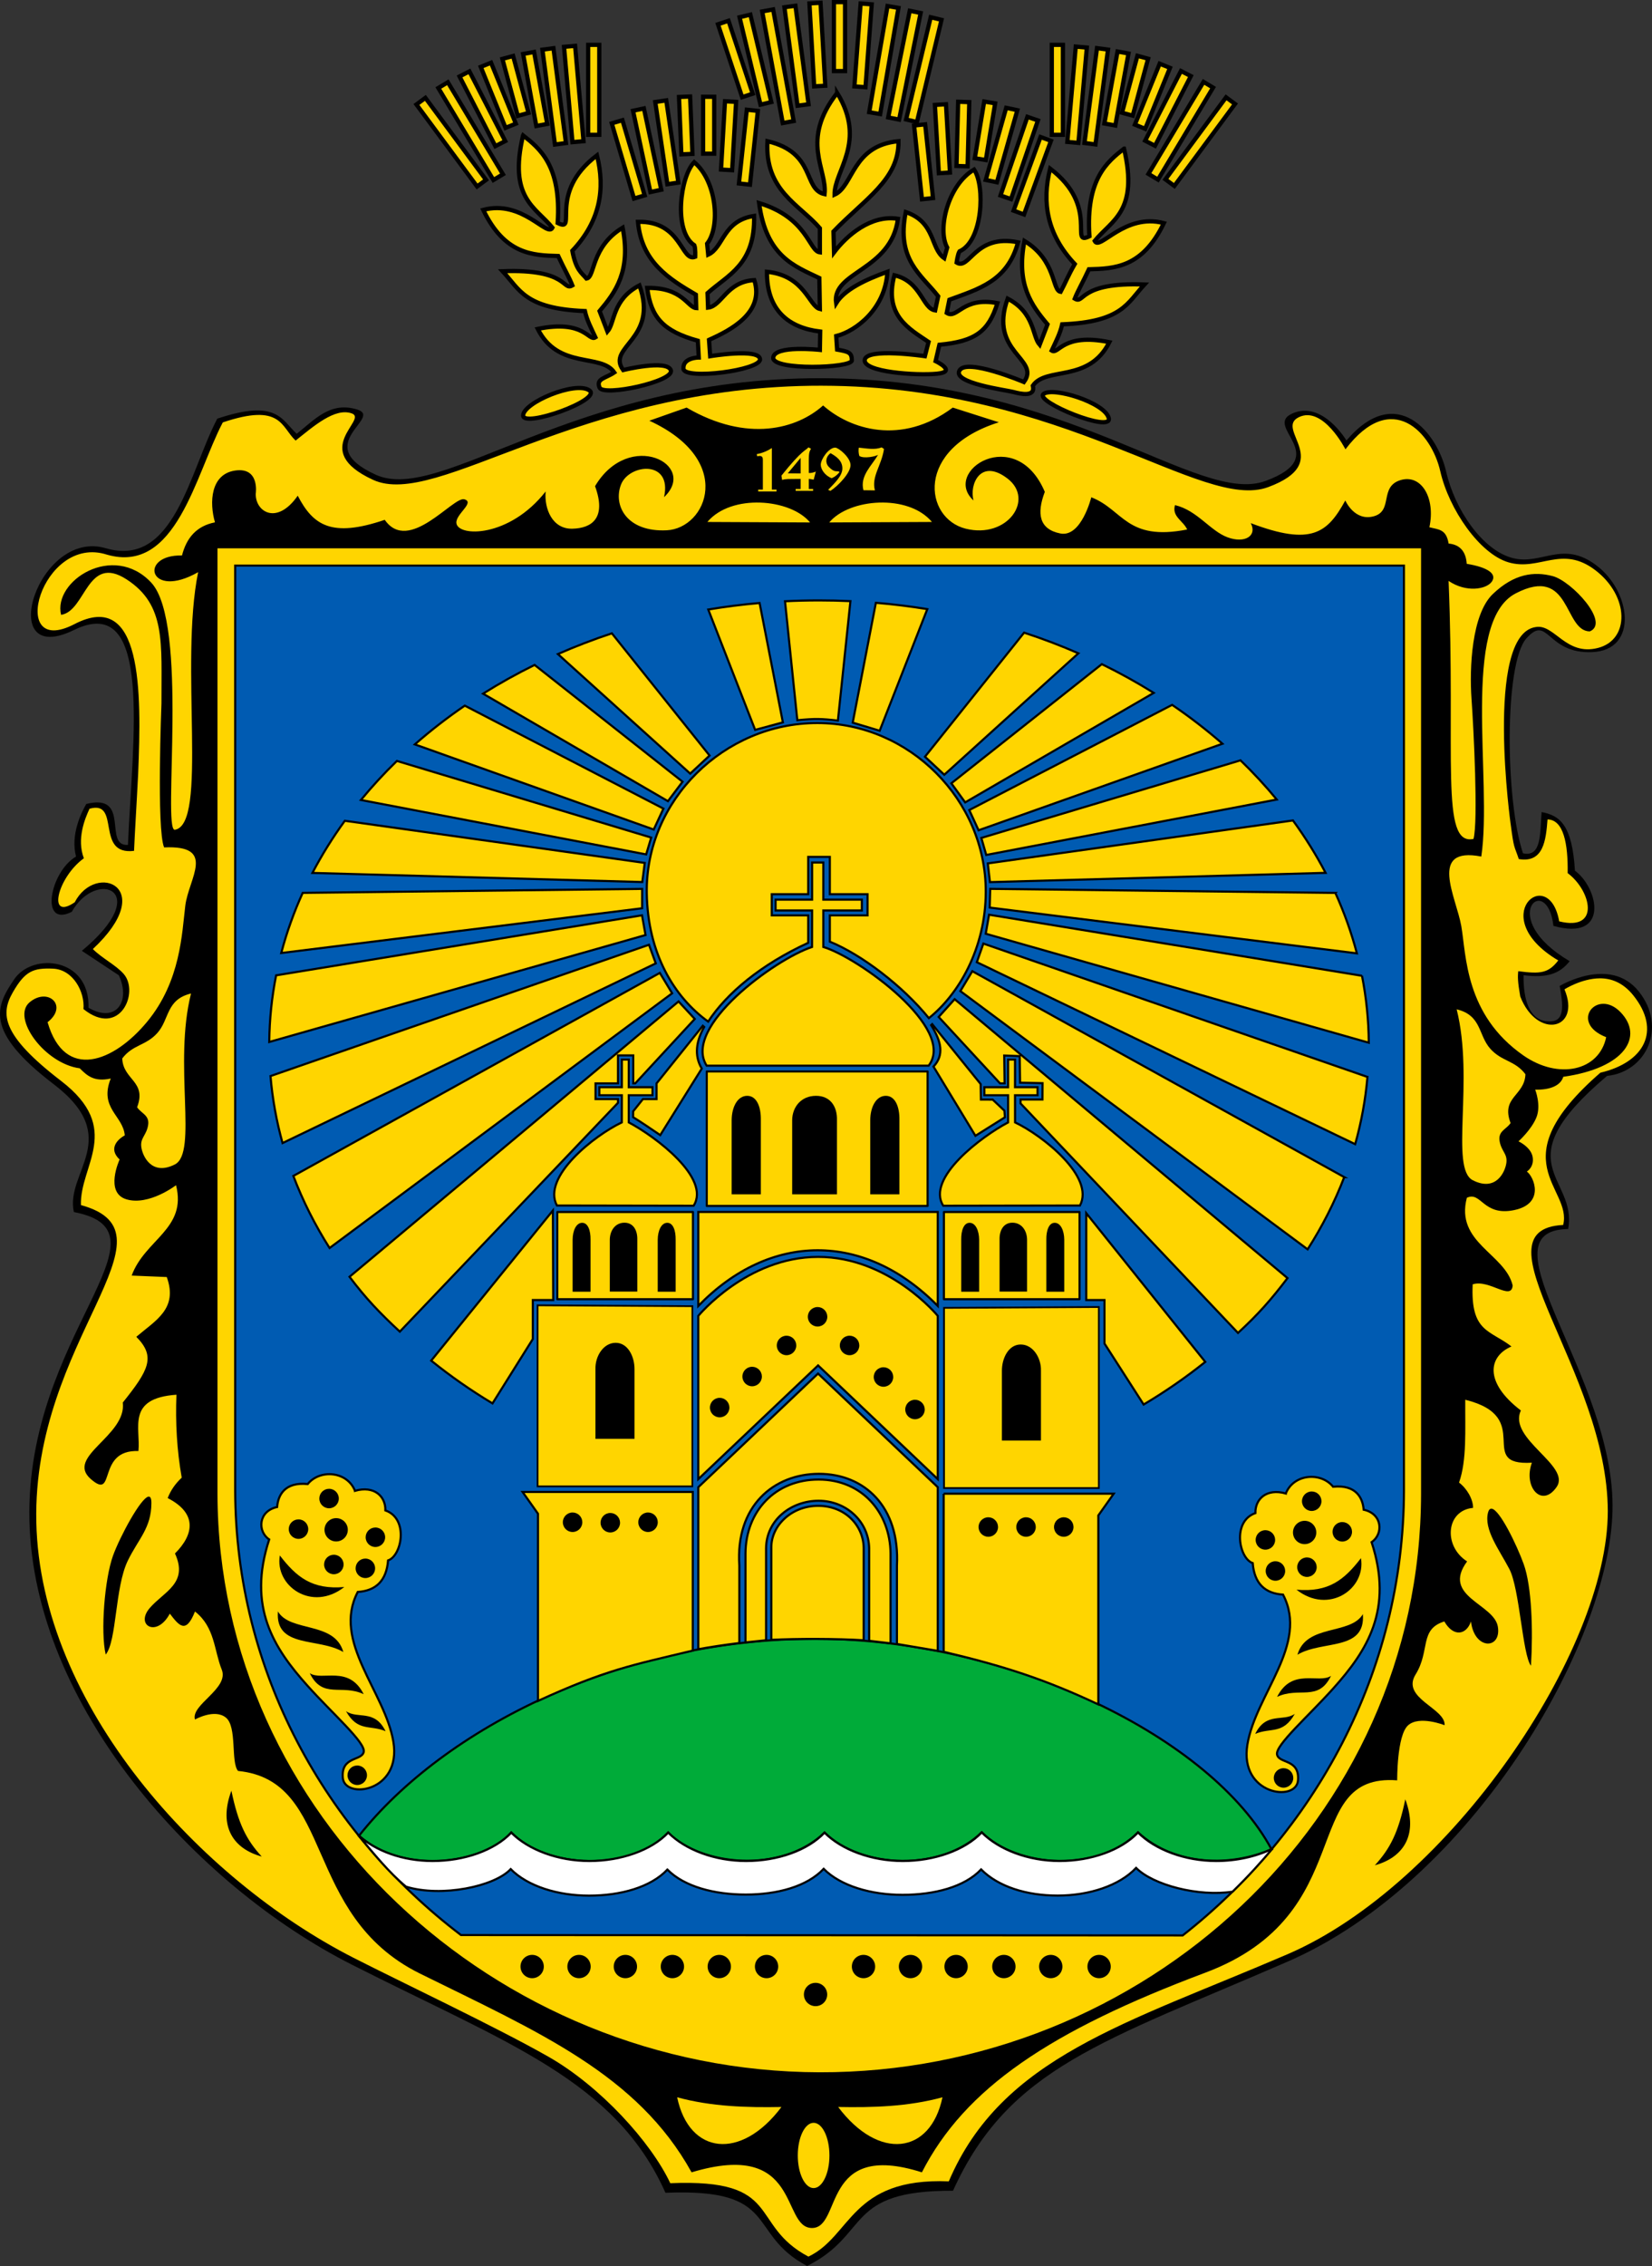
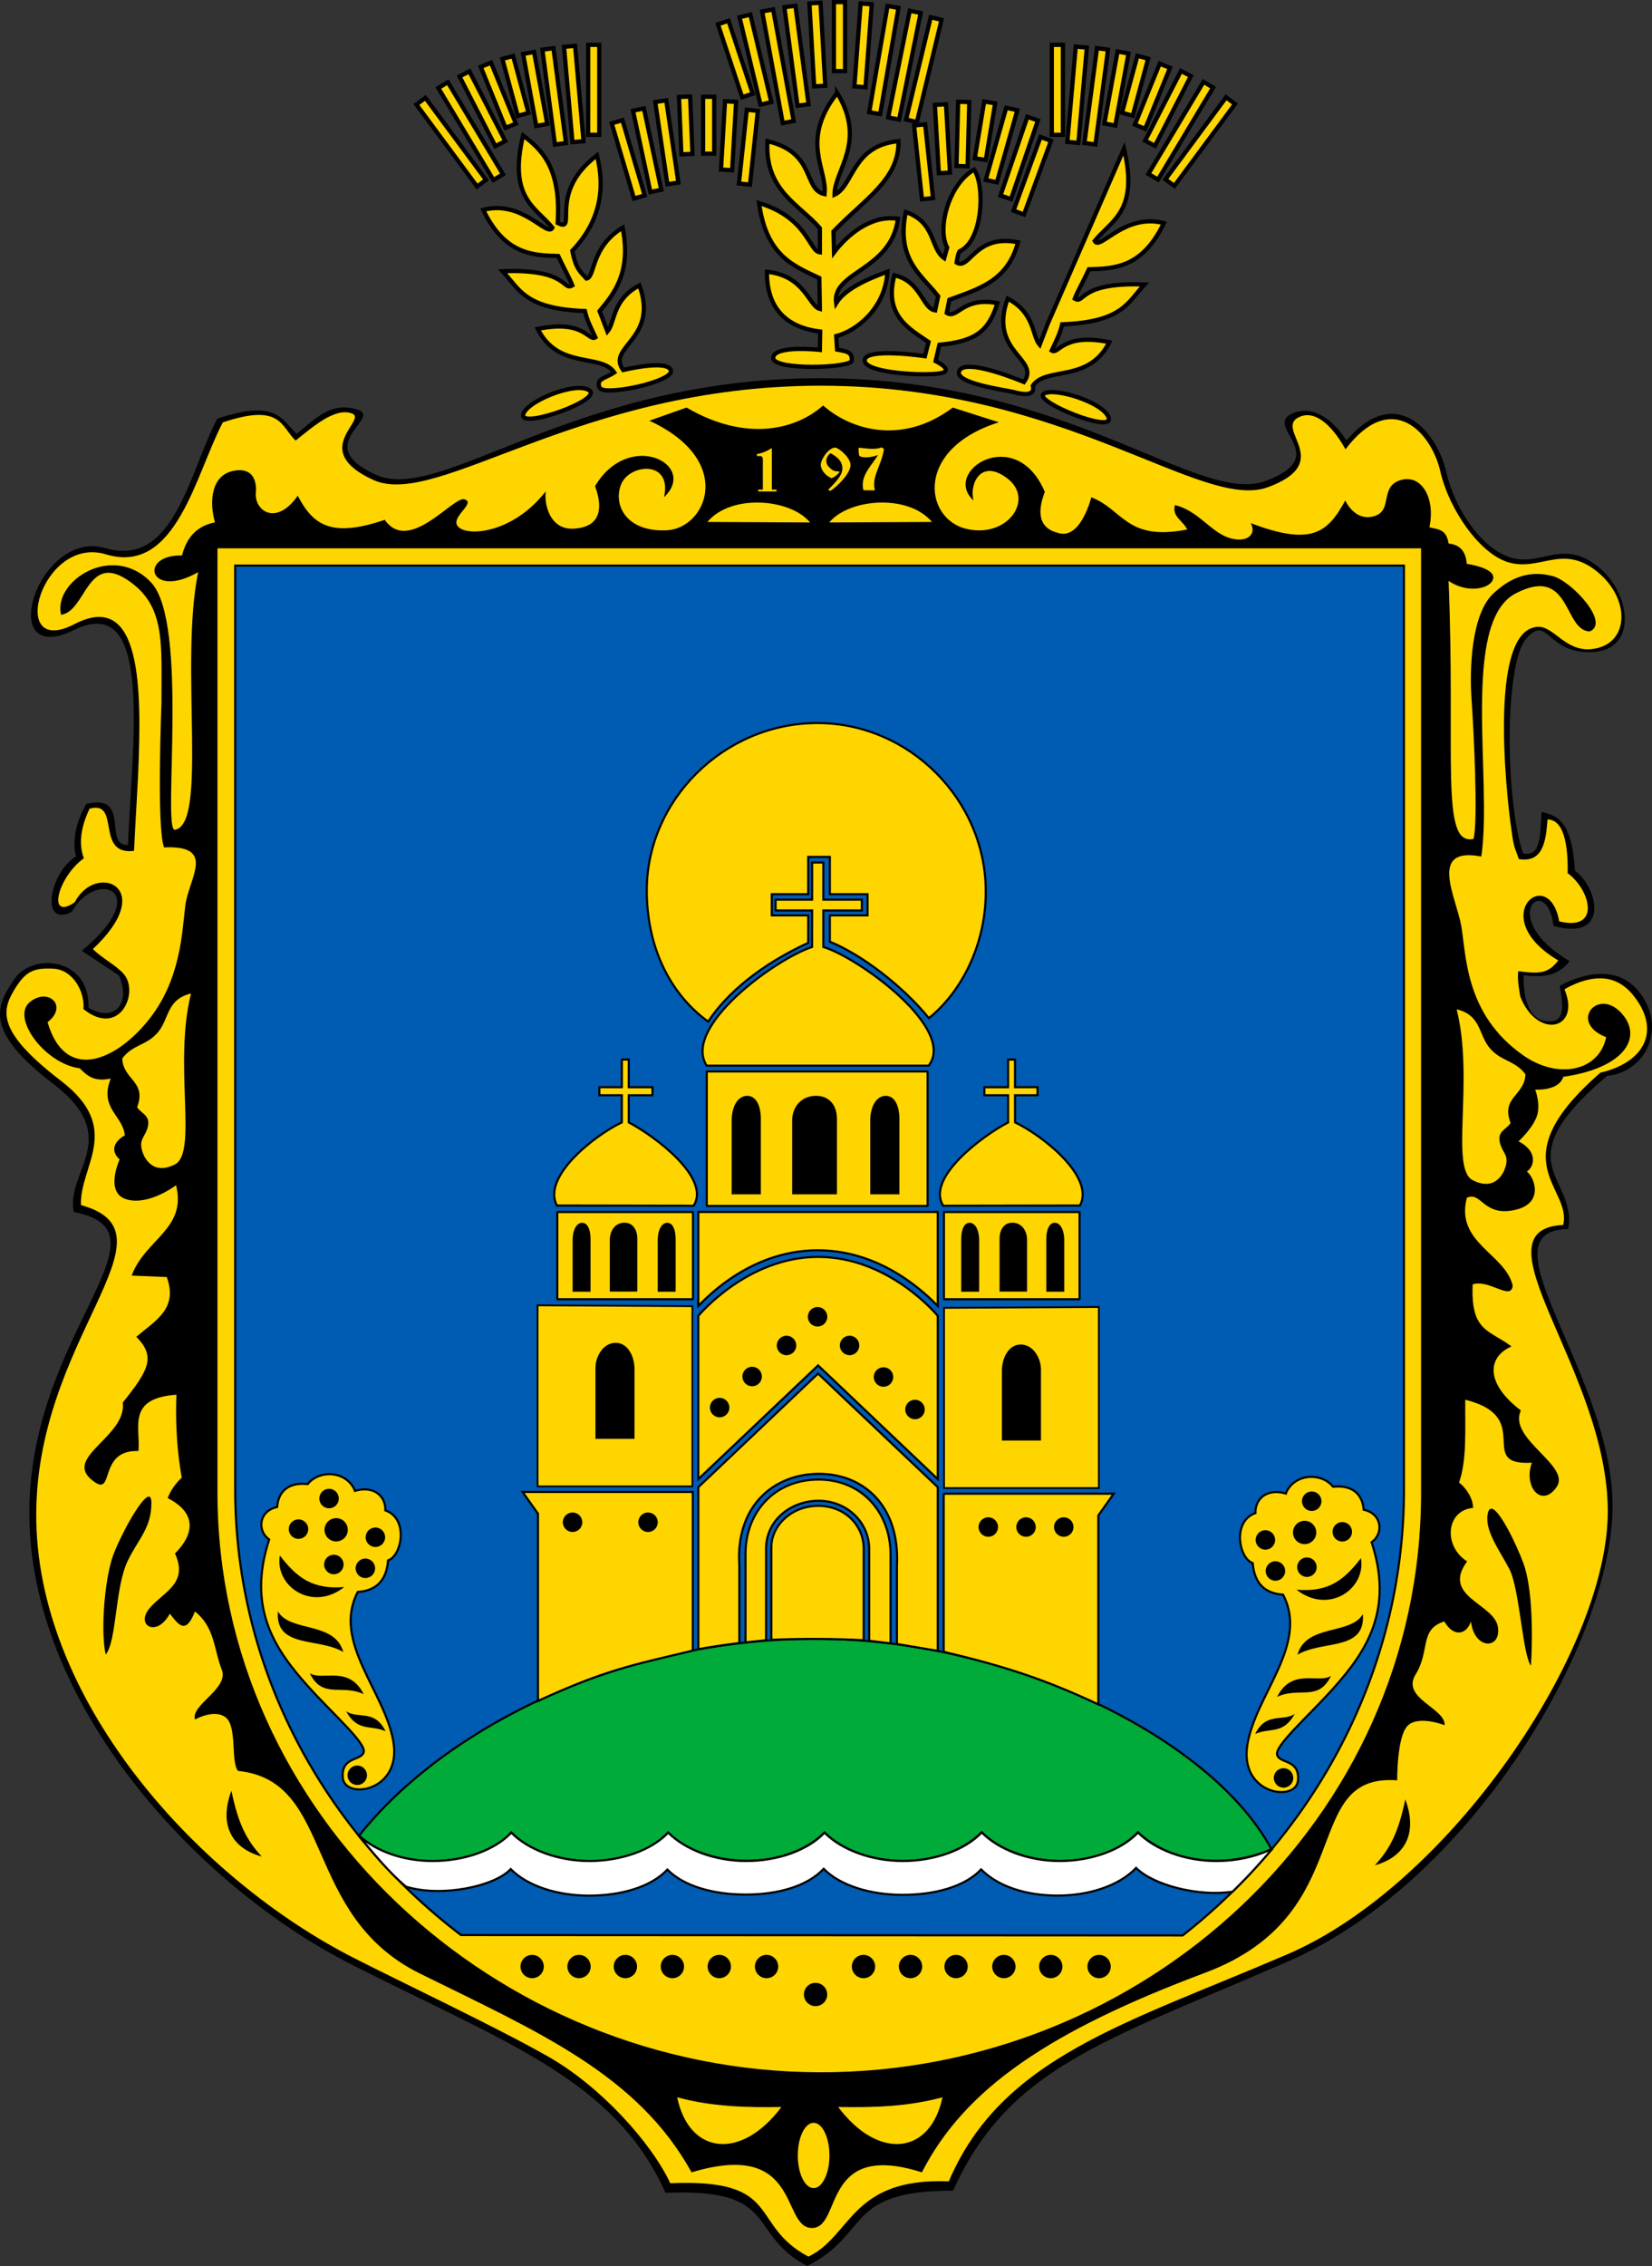
<svg xmlns="http://www.w3.org/2000/svg" xmlns:ns1="http://www.inkscape.org/namespaces/inkscape" xmlns:ns2="http://sodipodi.sourceforge.net/DTD/sodipodi-0.dtd" id="svg2" version="1.1" ns1:version="0.48.3.1 r9886" width="389.814" height="534.354" ns2:docname="COA Sophiivska Borshchahivka, Kyivska, Ukraine.svg" ns1:export-filename="/home/hp/Документи/24.02.2012/Kyiv/Sophiivska.png" ns1:export-xdpi="90" ns1:export-ydpi="90">
  <rect width="100%" height="100%" fill="#333333" stroke="none" />
  <defs id="defs6" />
  <ns2:namedview pagecolor="#ffffff" bordercolor="#666666" borderopacity="1" objecttolerance="10" gridtolerance="10" guidetolerance="10" ns1:pageopacity="0" ns1:pageshadow="2" ns1:window-width="1375" ns1:window-height="876" id="namedview4" showgrid="false" ns1:zoom="3.14" ns1:cx="227.41935" ns1:cy="275.45564" ns1:window-x="65" ns1:window-y="24" ns1:window-maximized="1" ns1:current-layer="svg2" fit-margin-top="0" fit-margin-left="0" fit-margin-right="0" fit-margin-bottom="0" />
  <path style="fill:#000000;fill-opacity:1;stroke:none" d="m 84.267,96.563 c 6.34,1.943 -11.203,8.23 4.339,15.358 15.542,7.128 46.434,-22.837 105.132,-22.735 58.698,0.102 88.848,30.146 104.914,24.219 16.066,-5.926 -0.782,-12.789 6.323,-15.913 7.104,-3.124 12.737,6.38 12.737,6.38 11.807,-13.819 21.428,-1.822 23.516,7.305 2.088,9.128 8.592,18.481 15.561,20.384 6.97,1.904 11.831,-4.379 19.967,1.809 8.136,6.188 9.885,19.908 -1.008,20.405 -10.893,0.497 -10.384,-9.11 -15.591,-3.208 -5.207,5.902 -4.987,38.061 -0.79,50.652 4.455,0.995 4.002,-4.784 4.392,-9.718 4.381,0.803 7.222,3.121 7.872,13.82 5.611,4.146 8.204,16.727 -5.079,13.018 -1.462,-12.955 -13.817,-2.072 3.83,8.324 -2.362,3.011 -5.433,4.015 -10.876,3.304 -0.079,5.862 1.403,10.39 5.328,10.844 3.925,0.454 4.36,-2.128 3.202,-8.315 0,0 11.86,-7.148 18.631,1.272 6.771,8.419 1.845,18.997 -7.455,19.945 -24.812,20.957 -6.899,23.652 -9.181,36.104 -21.335,0.35 11.293,35.029 10.46,66.547 -0.834,31.518 -33.252,87.351 -76.679,106.226 -43.427,18.874 -65.743,24.92 -78.938,54.02 -25.691,-0.107 -19.397,10.212 -34.424,17.744 -14.506,-7.656 -6.065,-18.395 -33.424,-17.26 C 145.135,490.513 119.849,481.97 82.924,463.246 45.999,444.523 7.908,402.238 6.943,358.513 5.978,314.788 42.174,290.558 17.432,285.82 15.334,276.376 29.275,268.34 12.671,255.675 -3.933,243.01 -0.918,237.243 3.37,230.905 c 4.289,-6.338 17.859,-5.158 17.51,6.733 6.397,3.73 10.062,-1.39 7.155,-7.655 l -8.726,-5.763 c 17.211,-14.247 3.375,-19.471 -2.378,-9.193 -7.638,3.831 -5.164,-9.418 1.009,-13.043 -1.358,-5.192 1.299,-10.481 2.426,-12.398 10.657,-2.646 3.872,10.053 9.825,9.655 1.057,-24.736 6.022,-59.843 -12.755,-50.67 -18.777,9.173 -8.612,-24.035 7.526,-19.291 16.138,4.744 19.745,-18.132 26.311,-30.552 14.153,-4.743 15.216,0.333 18.736,3.565 4.287,-3.378 7.919,-7.673 14.259,-5.731 z" id="path2990" ns1:connector-curvature="0" ns2:nodetypes="zzzzzczzzzzcccccczczcczzccczzczzccccccczzccz" />
  <g id="g3959" style="fill:#ffd500;fill-opacity:1" transform="translate(-4.681,-3.699)" />
  <g id="g3301" transform="translate(-4.681,-3.699)">
    <path ns2:nodetypes="cccccccccczzcccccccccc" ns1:connector-curvature="0" id="path2987" d="m 128.109,35.632 c -3.499,14.833 2.96,16.882 6.925,21.764 -1.18,2.422 -7.064,-6.667 -16.323,-4.204 5.058,10.51 11.654,10.721 17.683,10.882 1.375,2.971 2.644,5.128 3.339,6.925 -2.359,1.408 -0.835,-3.95 -16.446,-3.339 4.048,4.361 5.248,8.831 19.414,9.398 0.47,2.163 1.545,4.178 2.473,6.183 -1.651,1.073 -2.471,-4.251 -13.602,-1.979 4.841,9.661 14.92,5.669 18.054,10.264 -2.059,1.401 -4.384,1.453 -3.462,3.591 0.922,2.139 17.639,-1.45 16.817,-4.086 C 162.16,88.394 151.728,90.96 151.728,90.96 c -4.036,-5.53 8.448,-7.215 3.839,-19.962 -6.445,3.353 -5.76,8.835 -7.549,10.882 l -1.855,-4.823 c 3.773,-4.471 7.441,-9.417 5.441,-19.662 -7.539,4.549 -6.473,11.69 -8.532,11.995 -1.105,-1.319 -2.495,-1.958 -3.339,-6.554 6.575,-6.967 7.798,-14.551 5.812,-22.506 -11.871,9.027 -4.328,18.425 -9.274,15.952 0.921,-13.519 -4.298,-17.625 -8.161,-20.651 z" style="fill:#ffd500;fill-opacity:1;stroke:#000000;stroke-width:1px;stroke-linecap:butt;stroke-linejoin:miter;stroke-opacity:1" />
    <path ns2:nodetypes="zzz" ns1:connector-curvature="0" id="path2989" d="m 128.123,101.665 c 0.103,-3.032 12.238,-8.14 15.581,-5.936 3.343,2.204 -15.684,8.967 -15.581,5.936 z" style="fill:#ffd500;fill-opacity:1;stroke:#000000;stroke-width:1px;stroke-linecap:butt;stroke-linejoin:miter;stroke-opacity:1" />
-     <path ns2:nodetypes="czzccccccccccccccccc" ns1:connector-curvature="0" id="path2984" d="m 169.562,88.006 c 0,0 -3.833,0.003 -3.611,2.669 0.222,2.667 18.286,0.348 18.07,-2.278 C 183.806,85.772 172.255,87.695 172.255,87.695 l -0.268,-3.852 c 4.964,-2.216 13.165,-6.384 10.679,-14.084 -6.526,0.344 -7.631,6.094 -10.914,6.485 l -0.123,-3.411 c 4.804,-4.319 11.282,-6.742 10.99,-18.216 -7.381,1.123 -7.161,7.456 -10.829,9.131 l -0.254,-2.586 c 3.139,-3.923 2.329,-14.691 -3.047,-19.216 -3.257,3.323 -4.994,16.216 0.031,19.594 0.304,0.721 0.21,2.712 0.21,2.712 -3.368,1.353 -3.111,-8.496 -13.509,-8.242 0.85,9.527 7.384,13.49 13.664,17.182 l 0.077,3.157 c -2.019,-0.103 -3.171,-4.907 -11.564,-4.753 0.904,7.064 3.877,10.207 11.956,12.462 z" style="fill:#ffd500;fill-opacity:1;stroke:#000000;stroke-width:1px;stroke-linecap:butt;stroke-linejoin:miter;stroke-opacity:1" />
    <path ns2:nodetypes="ccccccccccczzcccccccccc" ns1:connector-curvature="0" id="path2985" d="m 202.222,25.616 c -8.826,11.294 -2.289,18.013 -2.968,23.866 -5.151,-1.107 -1.951,-9.789 -13.479,-12.489 -0.692,11.692 7.607,14.949 12.366,20.527 l 0,5.688 c -2.585,-0.296 -2.859,-8.147 -14.344,-11.624 1.688,12.63 8.407,14.891 14.221,17.683 l 0.124,7.296 c -2.603,-0.644 -3.514,-7.868 -12.489,-8.78 -0.074,9.08 5.103,13.219 12.566,14.103 l -0.077,4.322 c 0,0 -10.814,-1.189 -11.006,1.855 -0.192,3.044 18.572,2.473 18.549,0.618 -0.024,-1.855 -0.713,-2.05 -3.48,-2.544 l -0.206,-3.186 c 4.731,-1.194 11.612,-6.492 12.077,-15.167 -5.273,1.897 -10.115,4.207 -12.101,7.419 -1.07,-7.528 12.98,-7.61 14.592,-19.909 -6.399,-1.005 -12.076,3.934 -15.086,7.914 L 201.356,58.296 c 7.335,-7.661 15.49,-12.223 15.334,-21.304 -10.962,1.009 -10.594,10.593 -15.086,12.613 -0.078,-5.662 7.703,-12.428 0.618,-23.99 z" style="fill:#ffd500;fill-opacity:1;stroke:#000000;stroke-width:1px;stroke-linecap:butt;stroke-linejoin:miter;stroke-opacity:1" />
    <path ns2:nodetypes="czzccccccccccccccccc" ns1:connector-curvature="0" id="path2984-8" d="m 225.452,88.858 c 0,0 5.228,2.486 0.341,2.971 -4.887,0.485 -17.505,-0.386 -17.063,-3.281 0.442,-2.896 14.195,-0.859 14.195,-0.859 l 0.865,-3.353 c -4.502,-3.047 -10.615,-6.23 -8.062,-15.729 6.366,1.475 6.577,7.825 9.617,8.287 l 0.716,-3.338 c -3.978,-5.09 -9.935,-8.604 -7.649,-19.852 7.072,2.392 5.752,8.589 9.073,10.877 l 0.701,-2.502 c -2.408,-4.41 0.266,-14.872 6.347,-18.391 2.628,3.839 2.093,16.838 -3.444,19.289 -0.425,0.657 -0.68,2.634 -0.68,2.634 3.081,1.919 4.296,-6.835 14.491,-4.774 -2.497,9.233 -9.374,11.009 -16.201,13.549 l -0.626,3.095 c 2.501,1.611 3.73,-3.909 11.967,-2.295 -2.121,6.798 -5.348,9.005 -13.697,9.818 z" style="fill:#ffd500;fill-opacity:1;stroke:#000000;stroke-width:1px;stroke-linecap:butt;stroke-linejoin:miter;stroke-opacity:1" />
-     <path ns2:nodetypes="cccccccccczzcccccccccc" ns1:connector-curvature="0" id="path2987-9" d="m 269.911,38.757 c 3.499,14.833 -2.96,16.882 -6.925,21.764 1.18,2.422 7.064,-6.667 16.323,-4.204 -5.058,10.51 -11.654,10.721 -17.683,10.882 -1.375,2.971 -2.644,5.128 -3.339,6.925 2.359,1.408 0.835,-3.95 16.446,-3.339 -4.048,4.361 -5.248,8.831 -19.414,9.398 -0.47,2.163 -1.545,4.178 -2.473,6.183 1.651,1.073 2.471,-4.251 13.602,-1.979 -4.841,9.661 -14.92,5.669 -18.054,10.264 0.699,2.762 -2.912,1.948 -4.575,1.489 -1.664,-0.458 -14.424,-2.068 -12.737,-5.075 1.687,-3.007 15.21,2.72 15.21,2.72 4.036,-5.53 -8.448,-6.915 -3.839,-19.662 6.445,3.353 5.76,8.835 7.549,10.882 l 1.855,-4.823 c -3.773,-4.471 -7.441,-9.417 -5.441,-19.662 7.539,4.549 6.473,11.69 8.532,11.995 1.105,-2.061 1.753,-3.813 3.339,-6.554 -6.575,-6.967 -7.798,-14.551 -5.812,-22.506 11.871,9.027 4.328,18.425 9.274,15.952 -0.921,-13.519 4.298,-17.625 8.161,-20.651 z" style="fill:#ffd500;fill-opacity:1;stroke:#000000;stroke-width:1px;stroke-linecap:butt;stroke-linejoin:miter;stroke-opacity:1" />
+     <path ns2:nodetypes="cccccccccczzcccccccccc" ns1:connector-curvature="0" id="path2987-9" d="m 269.911,38.757 c 3.499,14.833 -2.96,16.882 -6.925,21.764 1.18,2.422 7.064,-6.667 16.323,-4.204 -5.058,10.51 -11.654,10.721 -17.683,10.882 -1.375,2.971 -2.644,5.128 -3.339,6.925 2.359,1.408 0.835,-3.95 16.446,-3.339 -4.048,4.361 -5.248,8.831 -19.414,9.398 -0.47,2.163 -1.545,4.178 -2.473,6.183 1.651,1.073 2.471,-4.251 13.602,-1.979 -4.841,9.661 -14.92,5.669 -18.054,10.264 0.699,2.762 -2.912,1.948 -4.575,1.489 -1.664,-0.458 -14.424,-2.068 -12.737,-5.075 1.687,-3.007 15.21,2.72 15.21,2.72 4.036,-5.53 -8.448,-6.915 -3.839,-19.662 6.445,3.353 5.76,8.835 7.549,10.882 l 1.855,-4.823 z" style="fill:#ffd500;fill-opacity:1;stroke:#000000;stroke-width:1px;stroke-linecap:butt;stroke-linejoin:miter;stroke-opacity:1" />
    <path ns2:nodetypes="zzz" ns1:connector-curvature="0" id="path2989-7" d="m 250.906,96.617 c 2.203,-1.779 14.447,2.004 15.397,5.665 0.951,3.661 -17.6,-3.887 -15.397,-5.665 z" style="fill:#ffd500;fill-opacity:1;stroke:#000000;stroke-width:1px;stroke-linecap:butt;stroke-linejoin:miter;stroke-opacity:1" />
    <rect y="4.199" x="201.46" height="16.264" width="2.623" id="rect3760" style="fill:#ffd500;fill-opacity:1;stroke:#000000;stroke-opacity:1" />
    <rect transform="matrix(0.998,-0.057,0.057,0.998,0,0)" y="15.66" x="195.176" height="19.602" width="2.623" id="rect3760-5" style="fill:#ffd500;fill-opacity:1;stroke:#000000;stroke-width:1;stroke-opacity:1" />
    <rect transform="matrix(0.997,0.075,-0.075,0.997,0,0)" y="-11.071" x="207.551" height="19.602" width="2.623" id="rect3760-5-4" style="fill:#ffd500;fill-opacity:1;stroke:#000000;stroke-width:1;stroke-opacity:1" />
    <rect transform="matrix(0.985,0.17,-0.17,0.985,0,0)" y="-31.381" x="211.949" height="25.414" width="2.623" id="rect3760-5-8" style="fill:#ffd500;fill-opacity:1;stroke:#000000;stroke-width:1;stroke-opacity:1" />
    <rect transform="matrix(0.991,-0.132,0.132,0.991,0,0)" y="30.422" x="187.448" height="23.436" width="2.623" id="rect3760-5-5" style="fill:#ffd500;fill-opacity:1;stroke:#000000;stroke-width:1;stroke-opacity:1" />
    <rect transform="matrix(0.983,-0.181,0.181,0.983,0,0)" y="39.728" x="180.41" height="26.775" width="2.623" id="rect3760-5-46" style="fill:#ffd500;fill-opacity:1;stroke:#000000;stroke-width:1;stroke-opacity:1" />
    <rect transform="matrix(0.972,-0.233,0.233,0.972,0,0)" y="49.342" x="172.524" height="21.21" width="2.623" id="rect3760-5-3" style="fill:#ffd500;fill-opacity:1;stroke:#000000;stroke-width:1;stroke-opacity:1" />
    <rect transform="matrix(0.949,-0.315,0.315,0.949,0,0)" y="63.792" x="162.275" height="18.119" width="2.623" id="rect3760-5-35" style="fill:#ffd500;fill-opacity:1;stroke:#000000;stroke-width:1;stroke-opacity:1" />
    <rect transform="matrix(0.98,0.198,-0.198,0.98,0,0)" y="-37.329" x="216.283" height="25.662" width="2.623" id="rect3760-5-55" style="fill:#ffd500;fill-opacity:1;stroke:#000000;stroke-width:1;stroke-opacity:1" />
    <rect transform="matrix(0.972,0.234,-0.234,0.972,0,0)" y="-44.957" x="219.933" height="24.796" width="2.623" id="rect3760-5-56" style="fill:#ffd500;fill-opacity:1;stroke:#000000;stroke-width:1;stroke-opacity:1" />
    <rect style="fill:#ffd500;fill-opacity:1;stroke:#000000;stroke-width:1;stroke-opacity:1" id="rect3760-5-57" width="2.623" height="13.42" x="170.586" y="26.519" />
    <rect style="fill:#ffd500;fill-opacity:1;stroke:#000000;stroke-width:1;stroke-opacity:1" id="rect3760-5-6" width="2.623" height="13.543" x="163.7" y="33.311" transform="matrix(0.999,-0.041,0.041,0.999,0,0)" />
    <rect style="fill:#ffd500;fill-opacity:1;stroke:#000000;stroke-width:1;stroke-opacity:1" id="rect3760-5-7" width="2.623" height="16.14" x="177.115" y="17.336" transform="matrix(0.998,0.058,-0.058,0.998,0,0)" />
    <rect style="fill:#ffd500;fill-opacity:1;stroke:#000000;stroke-width:1;stroke-opacity:1" id="rect3760-5-9" width="2.623" height="17.5" x="183.081" y="10.227" transform="matrix(0.994,0.106,-0.106,0.994,0,0)" />
    <rect style="fill:#ffd500;fill-opacity:1;stroke:#000000;stroke-width:1;stroke-opacity:1" id="rect3760-5-1" width="2.623" height="19.602" x="153.582" y="50.734" transform="matrix(0.989,-0.146,0.146,0.989,0,0)" />
    <rect style="fill:#ffd500;fill-opacity:1;stroke:#000000;stroke-width:1;stroke-opacity:1" id="rect3760-5-2" width="2.623" height="19.602" x="144.411" y="61.348" transform="matrix(0.978,-0.209,0.209,0.978,0,0)" />
    <rect style="fill:#ffd500;fill-opacity:1;stroke:#000000;stroke-width:1;stroke-opacity:1" id="rect3760-5-0" width="2.623" height="18.49" x="133.568" y="73.746" transform="matrix(0.959,-0.284,0.284,0.959,0,0)" />
    <rect style="fill:#ffd500;fill-opacity:1;stroke:#000000;stroke-width:1;stroke-opacity:1" id="rect3760-5-68" width="2.623" height="21.21" x="143.468" y="14.277" />
    <rect style="fill:#ffd500;fill-opacity:1;stroke:#000000;stroke-width:1;stroke-opacity:1" id="rect3760-5-52" width="2.623" height="22.57" x="135.959" y="26.817" transform="matrix(0.996,-0.088,0.088,0.996,0,0)" />
    <rect style="fill:#ffd500;fill-opacity:1;stroke:#000000;stroke-width:1;stroke-opacity:1" id="rect3760-5-91" width="2.623" height="22.57" x="129.559" y="32.678" transform="matrix(0.991,-0.131,0.131,0.991,0,0)" />
    <rect style="fill:#ffd500;fill-opacity:1;stroke:#000000;stroke-width:1;stroke-opacity:1" id="rect3760-5-70" width="2.623" height="17.253" x="123.035" y="39.199" transform="matrix(0.984,-0.18,0.18,0.984,0,0)" />
    <rect style="fill:#ffd500;fill-opacity:1;stroke:#000000;stroke-width:1;stroke-opacity:1" id="rect3760-5-96" width="2.623" height="13.914" x="114.399" y="49.169" transform="matrix(0.965,-0.261,0.261,0.965,0,0)" />
    <rect style="fill:#ffd500;fill-opacity:1;stroke:#000000;stroke-width:1;stroke-opacity:1" id="rect3760-5-683" width="2.623" height="15.522" x="102.081" y="62.591" transform="matrix(0.926,-0.377,0.377,0.926,0,0)" />
    <rect style="fill:#ffd500;fill-opacity:1;stroke:#000000;stroke-width:1;stroke-opacity:1" id="rect3760-5-09" width="2.623" height="18.49" x="90.707" y="71.07" transform="matrix(0.889,-0.457,0.457,0.889,0,0)" />
    <rect style="fill:#ffd500;fill-opacity:1;stroke:#000000;stroke-width:1;stroke-opacity:1" id="rect3760-5-73" width="2.623" height="25.291" x="80.162" y="76.515" transform="matrix(0.858,-0.514,0.514,0.858,0,0)" />
    <rect style="fill:#ffd500;fill-opacity:1;stroke:#000000;stroke-width:1;stroke-opacity:1" id="rect3760-5-62" width="2.623" height="24.054" x="65.878" y="84.001" transform="matrix(0.804,-0.595,0.595,0.804,0,0)" />
    <rect transform="matrix(-0.999,-0.033,-0.026,1,0,0)" y="20.054" x="-234.15" height="15.14" width="2.623" id="rect3760-5-57-4" style="fill:#ffd500;fill-opacity:1;stroke:#000000;stroke-width:1;stroke-opacity:1" />
    <rect transform="matrix(-0.987,-0.163,-0.163,0.987,0,0)" y="-11.325" x="-240.788" height="13.543" width="2.623" id="rect3760-5-6-9" style="fill:#ffd500;fill-opacity:1;stroke:#000000;stroke-width:1;stroke-opacity:1" />
    <rect transform="matrix(-0.998,0.058,0.058,0.998,0,0)" y="41.474" x="-225.944" height="16.14" width="2.623" id="rect3760-5-7-8" style="fill:#ffd500;fill-opacity:1;stroke:#000000;stroke-width:1;stroke-opacity:1" />
    <rect transform="matrix(-0.994,0.106,0.106,0.994,0,0)" y="56.498" x="-218.305" height="17.5" width="2.623" id="rect3760-5-9-0" style="fill:#ffd500;fill-opacity:1;stroke:#000000;stroke-width:1;stroke-opacity:1" />
    <rect transform="matrix(-0.978,-0.207,-0.273,0.962,0,0)" y="-21.688" x="-244.192" height="17.675" width="2.694" id="rect3760-5-1-3" style="fill:#ffd500;fill-opacity:1;stroke:#000000;stroke-width:1.001;stroke-opacity:1" />
    <rect transform="matrix(-0.946,-0.324,-0.324,0.946,0,0)" y="-50.506" x="-246.544" height="19.602" width="2.623" id="rect3760-5-2-6" style="fill:#ffd500;fill-opacity:1;stroke:#000000;stroke-width:1;stroke-opacity:1" />
    <rect transform="matrix(-0.939,-0.344,-0.344,0.939,0,0)" y="-52.259" x="-249.942" height="18.49" width="2.623" id="rect3760-5-0-8" style="fill:#ffd500;fill-opacity:1;stroke:#000000;stroke-width:1;stroke-opacity:1" />
    <rect transform="scale(-1,1)" y="14.277" x="-255.49" height="21.21" width="2.623" id="rect3760-5-68-0" style="fill:#ffd500;fill-opacity:1;stroke:#000000;stroke-width:1;stroke-opacity:1" />
    <rect transform="matrix(-0.996,-0.088,-0.088,0.996,0,0)" y="-8.124" x="-261.466" height="22.57" width="2.623" id="rect3760-5-52-9" style="fill:#ffd500;fill-opacity:1;stroke:#000000;stroke-width:1;stroke-opacity:1" />
    <rect transform="matrix(-0.991,-0.131,-0.131,0.991,0,0)" y="-19.621" x="-265.956" height="22.57" width="2.623" id="rect3760-5-91-6" style="fill:#ffd500;fill-opacity:1;stroke:#000000;stroke-width:1;stroke-opacity:1" />
    <rect transform="matrix(-0.984,-0.18,-0.18,0.984,0,0)" y="-32.695" x="-269.391" height="17.253" width="2.623" id="rect3760-5-70-9" style="fill:#ffd500;fill-opacity:1;stroke:#000000;stroke-width:1;stroke-opacity:1" />
    <rect transform="matrix(-0.965,-0.261,-0.261,0.965,0,0)" y="-55.037" x="-270.709" height="13.914" width="2.623" id="rect3760-5-96-4" style="fill:#ffd500;fill-opacity:1;stroke:#000000;stroke-width:1;stroke-opacity:1" />
    <rect transform="matrix(-0.926,-0.377,-0.377,0.926,0,0)" y="-87.633" x="-267.513" height="15.522" width="2.623" id="rect3760-5-683-2" style="fill:#ffd500;fill-opacity:1;stroke:#000000;stroke-width:1;stroke-opacity:1" />
    <rect transform="matrix(-0.889,-0.457,-0.457,0.889,0,0)" y="-111.407" x="-264.074" height="18.49" width="2.623" id="rect3760-5-09-9" style="fill:#ffd500;fill-opacity:1;stroke:#000000;stroke-width:1;stroke-opacity:1" />
    <rect transform="matrix(-0.858,-0.514,-0.514,0.858,0,0)" y="-128.591" x="-262.036" height="25.291" width="2.623" id="rect3760-5-73-4" style="fill:#ffd500;fill-opacity:1;stroke:#000000;stroke-width:1;stroke-opacity:1" />
    <rect transform="matrix(-0.804,-0.595,-0.595,0.804,0,0)" y="-153.427" x="-254.739" height="24.054" width="2.623" id="rect3760-5-62-4" style="fill:#ffd500;fill-opacity:1;stroke:#000000;stroke-width:1;stroke-opacity:1" />
  </g>
  <g id="g3948" transform="translate(-4.681,-3.699)">
    <g id="g3888">
      <path style="fill:#ffd500;fill-opacity:1;stroke:none" d="m 198.656,94.656 c -57.647,-0.101 -90.706,29.229 -105.969,22.188 -15.263,-7.041 -0.999,-14.232 -5,-15.656 -4.001,-1.424 -9.04,3.07 -13.25,6.406 C 70.98,104.401 71.15,98.628 57.25,103.312 50.802,115.58 46.281,139.186 29.938,134.5 14.441,129.493 6.227,159.187 22.25,150.875 c 16.023,-8.312 15.847,15.703 15.031,35.281 -0.418,8.301 -0.771,13.523 -0.969,18.188 -9.31,1.135 -3.001,-12.056 -10.5,-9.938 -1.082,2.293 -3.081,7.122 -1.344,11.688 -6.228,4.491 -8.746,14.899 -2.156,10.375 5.032,-9.658 19.852,-3.515 4.281,11.031 2.162,2.182 5.46,3.783 7.281,5.875 3.745,4.302 -0.9,15.162 -9.5,8.281 0.356,-4.12 -2.504,-9.331 -7.156,-9.531 -4.652,-0.2 -6.604,0.517 -9.5,5.562 -2.896,5.046 -2.829,10.004 11.375,20.906 14.738,11.312 4.358,19.953 4.688,29.281 24.299,6.659 -11.479,31.591 -10.531,74.781 0.948,43.191 38.58,84.224 74.844,102.719 11.219,5.722 33.663,16.317 45.969,23.312 12.305,6.995 24.28,20.244 28.781,29.844 26.869,-1.121 18.348,9.75 32.594,17.312 10.199,-4.829 9.964,-18.681 33.125,-17.75 12.505,-29.309 41.794,-37.161 79.938,-53.562 38.143,-16.402 75.618,-71.444 75.562,-104.5 -0.056,-33.056 -32.226,-66.381 -10.531,-67.469 2.24,-8.838 -15.339,-14.958 8.781,-35.906 10.369,-2.42 14.431,-9.902 7.781,-18.219 -2.494,-3.119 -5.343,-4.054 -7.938,-4.031 -4.325,0.038 -8.312,2.594 -8.312,2.594 4.005,9.541 -6.446,11.932 -10.438,1.688 -0.616,-3.528 -0.616,-4.709 -0.469,-5.969 5.346,0.702 7.118,0.443 9.438,-2.531 -17.331,-10.269 -2.207,-23.004 0.219,-9.219 9.83,2.428 7.511,-7.28 2,-11.375 0.104,-6.858 -0.942,-12.605 -4.75,-12.656 -0.383,4.873 -0.922,10.327 -6.781,9.344 -1.106,-3.338 -1.113,-2.066 -1.938,-8.375 0.2,1.564 -6.36,-44.682 5.969,-46.344 4.381,-0.755 7.048,6.858 14.625,4.938 7.577,-1.921 7.428,-12.2 -0.562,-18.312 -7.991,-6.113 -13.131,0.268 -20.5,-1.875 -6.816,-1.982 -14.075,-12.484 -16.125,-21.5 -2.05,-9.016 -11.392,-19.594 -22.375,-5.156 0,0 -5.291,-10.401 -11.031,-7.562 -5.741,2.839 8.591,10.615 -7.188,16.469 -15.779,5.854 -47.634,-23.806 -105.281,-23.906 z m 0.25,4.656 c 6.262,5.574 18.441,9.599 30.594,0.5 l 10.875,3.469 c -19.936,6.296 -17.598,22.661 -7.812,25.094 9.786,2.433 16.311,-6.854 9.875,-11.812 -6.436,-4.959 -9.081,1.484 -8.031,5.156 -7.607,-6.877 9.94,-18.194 16.812,-2.031 -1.973,5.183 -1.306,8.818 3.656,9.812 4.963,0.994 7.312,-8.531 7.312,-8.531 7.567,2.908 8.263,10.414 22.625,7.594 -0.96,-2.095 -3.668,-3.043 -2.875,-5.75 5.246,1.224 8.297,6.08 12.406,7.594 4.11,1.514 7.043,-0.371 5.469,-3.344 14.413,5.474 18.138,2.244 22.312,-5.344 0,0 2.168,5.003 6.75,3.719 4.582,-1.284 1.246,-6.942 6.219,-8.5 4.972,-1.558 8.361,4.186 6.875,11.094 2.114,0.568 3.98,0.373 4.531,3.844 2.759,0.254 4.087,1.963 4.281,4.781 5.066,0.83 7.193,2.422 5.906,4.219 -1.286,1.797 -6.018,2.635 -10.188,-0.188 1.692,41.267 -2.065,62.572 5.875,60.844 1.137,-4.11 0.039,-25.974 -0.469,-33.094 -0.507,-7.12 0.014,-19.855 5.031,-24.656 5.018,-4.801 9.726,-5.398 14.156,-4.219 4.43,1.179 13.615,11.02 8.719,13.031 -6.208,-0.087 -4.405,-15.738 -17.469,-8.969 -13.064,6.77 -5.439,44.044 -8.125,62.062 -12.621,-2.438 -5.917,9.552 -4.719,16.406 1.198,6.854 0.85,20.875 14.656,30.5 8.268,5.764 17.875,3.679 19.531,-4.312 -8.831,-3.41 -2.148,-11.606 3.375,-5.906 5.523,5.699 1.191,13.16 -13.5,15.25 -0.592,2.045 -3.09,3.128 -6.625,3.031 0,0 1.458,3.662 0.281,6.562 -1.177,2.901 -4.219,5.625 -4.219,5.625 0,0 2.956,1.353 3.344,3.719 0.388,2.365 -1.375,3.406 -1.375,3.406 1.682,1.186 4.344,7.572 -3,9.094 -7.344,1.521 -7.757,-4.534 -11.156,-2.906 -2.796,10.622 9.052,13.17 10.812,20.688 -0.319,3.712 -5.495,-1.53 -9.438,-0.281 -0.537,11.348 4.094,10.726 9.156,14.656 -5.354,2.259 -6.615,8.357 2.219,15.094 -3.15,6.695 11.9,12.972 8.438,18.031 -3.463,5.059 -7.942,0.052 -5.844,-5.719 -13.466,0.787 0.895,-10.734 -15.719,-14.844 -0.058,7.109 0.407,14.241 -1.469,19.531 1.846,1.386 3.33,3.914 3.312,5.969 -6.402,0.586 -7.09,9.012 -1.406,12.625 -6.135,8.298 6.345,9.96 7.25,15.375 0.905,5.415 -5.537,5.611 -6.344,-1.219 -1.091,3.237 -4.171,3.709 -6.281,0 -5.946,1.836 -3.285,6.873 -6.781,12.5 -3.496,5.627 7.106,7.947 6.844,11.969 0,0 -5.96,-2.37 -8.625,0.031 -2.665,2.401 -2.562,12.969 -2.562,12.969 -23.434,-1.749 -8.549,31.587 -45.25,45.344 -36.701,13.757 -56.77,27.275 -66.906,47.094 -23.962,-7.618 -18.682,13.26 -26,13.125 -7.318,-0.135 -2.351,-20.96 -28.344,-13.125 -12.766,-23.084 -36.097,-33.056 -64.094,-46.875 C 75.785,455.275 83.753,423.586 60.844,421.312 59.095,419.214 60.666,410.951 58,408.75 c -2.666,-2.201 -7.312,0.438 -7.312,0.438 -1.049,-3.498 8.128,-7.298 6.312,-11.781 -1.816,-4.484 -1.591,-10.015 -6.312,-13.688 -2.146,5.459 -3.792,3.29 -5.938,0.5 -3.063,5.764 -8.261,2.755 -4.719,-1.344 3.367,-3.895 9.16,-5.799 5.938,-12.844 4.466,-4.44 5.321,-9.453 -1.719,-13.062 0.656,-1.713 1.724,-3.333 3.312,-4.812 -1.144,-6.462 -1.505,-12.991 -1.25,-19.562 -11.89,0.829 -8.392,7.883 -8.969,13.281 -10.019,-0.377 -5.195,11.892 -11.25,6.594 -6.055,-5.298 8.524,-10.162 7.562,-18.031 6.107,-7.636 7.859,-10.792 3.188,-15.5 4.611,-3.919 9.881,-6.62 7.188,-14.094 L 35.75,304.5 c 3.148,-8.569 13.092,-10.995 10.469,-21.312 0,0 -6.353,4.884 -11.656,3.344 -5.303,-1.54 -1.656,-9.406 -1.656,-9.406 -2.659,-2.475 -0.613,-4.691 1.219,-5.688 -0.407,-4.695 -6.112,-6.394 -3.312,-13.406 -3.939,0.869 -5.612,-0.701 -7.312,-2.406 -8.302,-1.11 -16.168,-11.91 -11.844,-15.562 4.325,-3.652 9.222,0.797 4.25,4.688 4.054,13.951 15.625,9.435 23.531,-0.156 7.906,-9.591 8.168,-20.878 8.969,-27.344 0.801,-6.466 7.45,-14.293 -5,-13.719 -1.816,-4.248 -0.625,-33.969 -0.625,-33.969 -0.043,-14.295 1.096,-23.219 -8.25,-29.25 -9.346,-6.031 -9.582,7.523 -15.438,8.375 -1.947,-8.017 12.289,-17.153 21.25,-7.625 8.961,9.528 2.615,58.273 5.562,58.312 7.95,-1.148 1.092,-39.017 5.531,-60.75 -11.655,6.635 -14.132,-4.169 -3.812,-3.938 1.071,-4.17 3.436,-6.953 7.781,-7.812 -1.36,-4.699 -1.044,-11.383 4.781,-12.219 5.825,-0.836 4.844,5.438 4.844,5.438 -0.163,4.209 4.928,7.635 9.906,0.5 3.627,6.968 7.94,9.97 20.531,5.688 5.688,8.161 16.174,-5.592 18.781,-4.844 2.607,0.749 -2.127,3.528 -1.875,5.625 0.394,3.282 12.49,3.475 21.062,-7.469 -0.371,4.081 1.585,8.884 6.281,8.781 4.696,-0.103 8.099,-2.574 5.375,-10.031 8.034,-13.516 24.443,-5.073 16.281,2.594 1.994,-8.88 -8.251,-7.88 -10.156,-2.969 -1.905,4.912 1.338,11.239 10.781,10.781 9.443,-0.457 16.251,-16.483 -4.094,-25.844 l 8.781,-3.094 c 14.4,8.385 26.126,4.967 32.219,-0.5 z M 39.75,356.625 c 0.415,-0.038 0.661,0.423 0.656,1.531 -0.024,5.91 -3.035,8.379 -5.562,13.562 -3.071,6.299 -2.579,18.923 -5.219,22.156 -1.258,-5.352 -0.257,-17.841 1.719,-23.312 1.605,-4.445 6.607,-13.772 8.406,-13.938 z m 316.875,2.844 c 1.883,0.109 5.977,8.576 7.594,13.062 1.916,5.317 2.222,15.6 1.719,23.969 -1.994,-2.478 -2.669,-18.147 -5.094,-22.781 -2.425,-4.635 -6.093,-9.333 -5.031,-13.375 0.166,-0.632 0.464,-0.895 0.812,-0.875 z m -297.344,66.5 c 1.627,7.847 3.55,11.594 7.156,15.531 -6.496,-1.767 -10.355,-6.885 -7.156,-15.531 z m 277,2.031 c 3.199,8.646 -0.691,13.795 -7.188,15.562 3.606,-3.937 5.561,-7.715 7.188,-15.562 z" id="path2990-7" ns1:connector-curvature="0" />
      <path style="fill:#ffd500;fill-opacity:1;stroke:none" d="m 49.757,237.984 c -4.191,16.611 1.663,37.527 -3.81,40.308 -5.473,2.781 -7.642,-1.966 -7.924,-4.115 -0.283,-2.149 1.194,-2.703 1.6,-5.105 0.406,-2.402 -1.575,-2.751 -2.591,-4.267 2.336,-6.153 -3.307,-6.399 -3.505,-11.506 2.481,-3.296 5.58,-2.974 8.292,-6.015 2.88,-3.229 2.011,-7.879 7.938,-9.301 z" id="path3846" ns1:connector-curvature="0" ns2:nodetypes="czzzccsc" />
      <path style="fill:#ffd500;fill-opacity:1;stroke:none" d="m 348.401,241.712 c 4.191,16.611 -1.663,37.527 3.81,40.308 5.473,2.781 7.642,-1.966 7.924,-4.115 0.283,-2.149 -1.194,-2.703 -1.6,-5.105 -0.406,-2.402 1.575,-2.751 2.591,-4.267 -2.336,-6.153 3.307,-6.399 3.505,-11.506 -2.481,-3.296 -5.58,-2.974 -8.292,-6.015 -2.88,-3.229 -2.011,-7.879 -7.938,-9.301 z" id="path3846-7" ns1:connector-curvature="0" ns2:nodetypes="czzzccsc" />
      <path style="fill:#ffd500;fill-opacity:1;stroke:none" d="m 164.466,498.271 c 8.054,2.207 16.553,2.446 24.612,2.286 -9.539,12.71 -21.8,11.232 -24.612,-2.286 z" id="path3866" ns1:connector-curvature="0" ns2:nodetypes="ccc" />
      <path style="fill:#ffd500;fill-opacity:1;stroke:none" d="m 227.07,498.271 c -8.054,2.207 -16.553,2.446 -24.612,2.286 9.539,12.71 21.8,11.232 24.612,-2.286 z" id="path3866-2" ns1:connector-curvature="0" ns2:nodetypes="ccc" />
      <path ns2:type="arc" style="fill:#ffd500;fill-opacity:1;stroke:none" id="path3886" ns2:cx="197.57843" ns2:cy="508.02563" ns2:rx="3.7336457" ns2:ry="7.6958818" d="m 201.312,508.026 c 0,4.25 -1.672,7.696 -3.734,7.696 -2.062,0 -3.734,-3.446 -3.734,-7.696 0,-4.25 1.672,-7.696 3.734,-7.696 2.057,0 3.726,3.429 3.734,7.668" ns2:start="0" ns2:end="6.2796212" ns2:open="true" transform="translate(-0.914,3.962)" />
    </g>
    <g id="g3940">
      <path style="fill:#ffd500;fill-opacity:1;stroke:none" d="m 171.595,126.787 c 5.614,-6.698 19.581,-5.524 24.231,0.113 z" id="path3896" ns1:connector-curvature="0" ns2:nodetypes="ccc" />
      <path style="fill:#ffd500;fill-opacity:1;stroke:none" d="m 224.589,126.787 c -5.614,-6.698 -19.581,-5.524 -24.231,0.113 z" id="path3896-0" ns1:connector-curvature="0" ns2:nodetypes="ccc" />
      <path ns1:connector-curvature="0" id="path756" style="fill:#ffd500;fill-opacity:1;fill-rule:nonzero;stroke:none" d="m 187.912,119.591 -4.321,0 0,-0.436 1.098,0 0,-7.013 c 0.016,-1.023 -0.623,-1 -1.344,-0.844 l -0.093,-0.516 c 1.32,-0.219 2.574,-0.78 3.562,-1.424 l 0,9.796 1.098,0 z" ns2:nodetypes="ccccccccccc" />
-       <path ns1:connector-curvature="0" id="path758" style="fill:#ffd500;fill-opacity:1;fill-rule:nonzero;stroke:none" d="m 193.602,115.346 0,-3.674 -3.029,3.646 z m 0,3.67 0,-2.373 c -2.989,0.012 -3.487,-0.021 -4.377,0.221 l -0.151,-1.009 c 5.007,-6.241 5.69,-5.841 6.369,-6.663 l 0.614,0.339 c -0.63,0.93 -0.528,1.563 -0.528,5.71 0.6,0.02 1.097,-0.109 1.66,-0.34 l -0.508,1.913 c -0.394,-0.084 -0.757,-0.14 -1.153,-0.188 l 0,2.39 1.017,0 0,0.436 -4.115,0 0,-0.436 z" ns2:nodetypes="cccccccccccccccccccc" />
      <path ns2:nodetypes="czczzcccczcc" ns1:connector-curvature="0" id="path760" style="fill:#ffd500;fill-opacity:1;fill-rule:nonzero;stroke:none" d="m 200.081,119.223 c 1.442,-1.513 3.396,-3.27 3.37,-5.099 -0.025,-1.829 -1.413,-2.767 -2.795,-3.563 -1.294,0.983 -1.202,2.453 -0.407,3.243 0.795,0.79 1.131,0.912 1.557,1.006 0.426,0.094 0.605,-0.094 0.99,0.205 -0.517,0.645 -1.163,1.172 -1.861,1.449 -1.607,-0.581 -2.578,-2.108 -2.584,-3.17 0.005,-1.308 1.891,-4.061 3.419,-4.04 0.808,0.031 3.645,2.349 3.604,4.175 -0.041,1.826 -2.869,4.812 -4.734,6.024 z" />
      <path ns2:nodetypes="ccccccccc" ns1:connector-curvature="0" id="path762" style="fill:#ffd500;fill-opacity:1;fill-rule:nonzero;stroke:none" d="m 212.696,109.194 0.576,0.369 c -0.585,3.957 -3.005,6.468 -2.145,9.777 l -2.702,-0.035 c -0.914,-3.414 2.056,-5.881 3.44,-8.361 -0.539,0.397 -3.388,0.978 -4.418,0.266 -0.173,-0.655 -0.226,-1.243 -0.118,-1.948 1.718,0.161 3.834,0.59 5.366,-0.068 z" />
    </g>
  </g>
  <g transform="matrix(-1.202,0,0,1.202,137.733,-106.396)" id="g3927-0" />
  <g id="g3971" transform="translate(-4.391,-3.699)">
    <g id="g4005" />
  </g>
  <g transform="matrix(-1,0,0,1,390.317,-3.699)" id="g4005-2" />
  <g id="g4492">
    <g id="g4461">
      <g id="g4452">
        <path ns1:connector-curvature="0" id="path96-9" d="m 51.319,129.301 0,223 c 0.167,75.598 65.564,136.173 142,136.375 76.436,0.202 141.887,-59.48 142,-136.375 l 0,-223 -284,0 z m 74.25,331.688 c 1.515,0 2.745,1.235 2.75,2.75 0,1.519 -1.231,2.75 -2.75,2.75 -1.519,0 -2.75,-1.231 -2.75,-2.75 0,-1.519 1.231,-2.75 2.75,-2.75 z m 11.062,0 c 1.515,0 2.745,1.235 2.75,2.75 0,1.519 -1.231,2.75 -2.75,2.75 -1.519,0 -2.75,-1.231 -2.75,-2.75 0,-1.519 1.231,-2.75 2.75,-2.75 z m 10.938,0 c 1.515,0 2.745,1.235 2.75,2.75 0,1.519 -1.231,2.75 -2.75,2.75 -1.519,0 -2.75,-1.231 -2.75,-2.75 0,-1.519 1.231,-2.75 2.75,-2.75 z m 11.094,0 c 1.515,0 2.745,1.235 2.75,2.75 0,1.519 -1.231,2.75 -2.75,2.75 -1.519,0 -2.75,-1.231 -2.75,-2.75 0,-1.519 1.231,-2.75 2.75,-2.75 z m 11.062,0 c 1.515,0 2.745,1.235 2.75,2.75 0,1.519 -1.231,2.75 -2.75,2.75 -1.519,0 -2.75,-1.231 -2.75,-2.75 0,-1.519 1.231,-2.75 2.75,-2.75 z m 11.156,0 c 1.515,0 2.745,1.235 2.75,2.75 0,1.519 -1.231,2.75 -2.75,2.75 -1.519,0 -2.75,-1.231 -2.75,-2.75 0,-1.519 1.231,-2.75 2.75,-2.75 z m 22.875,0 c 1.515,0 2.745,1.235 2.75,2.75 0,1.519 -1.231,2.75 -2.75,2.75 -1.519,0 -2.75,-1.231 -2.75,-2.75 0,-1.519 1.231,-2.75 2.75,-2.75 z m 11.094,0 c 1.515,0 2.745,1.235 2.75,2.75 0,1.519 -1.231,2.75 -2.75,2.75 -1.519,0 -2.75,-1.231 -2.75,-2.75 0,-1.519 1.231,-2.75 2.75,-2.75 z m 10.75,0 c 1.515,0 2.745,1.235 2.75,2.75 0,1.519 -1.231,2.75 -2.75,2.75 -1.519,0 -2.75,-1.231 -2.75,-2.75 0,-1.519 1.231,-2.75 2.75,-2.75 z m 11.281,0 c 1.515,0 2.745,1.235 2.75,2.75 0,1.519 -1.231,2.75 -2.75,2.75 -1.519,0 -2.75,-1.231 -2.75,-2.75 0,-1.519 1.231,-2.75 2.75,-2.75 z m 11.062,0 c 1.515,0 2.745,1.235 2.75,2.75 0,1.519 -1.231,2.75 -2.75,2.75 -1.519,0 -2.75,-1.231 -2.75,-2.75 0,-1.519 1.231,-2.75 2.75,-2.75 z m 11.406,0 c 1.515,0 2.745,1.235 2.75,2.75 0,1.519 -1.231,2.75 -2.75,2.75 -1.519,0 -2.75,-1.231 -2.75,-2.75 0,-1.519 1.231,-2.75 2.75,-2.75 z m -66.906,6.594 c 1.515,0 2.745,1.235 2.75,2.75 0,1.519 -1.231,2.75 -2.75,2.75 -1.519,0 -2.75,-1.231 -2.75,-2.75 0,-1.519 1.231,-2.75 2.75,-2.75 z" style="fill:#ffd500;fill-opacity:1;stroke:none" />
        <g id="g3978" transform="matrix(1.201,0,0,1.202,248.088,-106.71)">
          <g id="g3183">
            <g id="g4330">
              <path id="path96-9-9" d="M 113.777,459.989 C 81.681,435.585 60.554,397.804 60.46,355.137 l 0,-218.06 276,0 0,218.06 c -0.063,43.083 -21.328,80.717 -52.247,104.94 z" style="fill:#005bb2;fill-opacity:1;stroke:#000000;stroke-width:0.5;stroke-miterlimit:4;stroke-opacity:1;stroke-dasharray:none" ns1:connector-curvature="0" ns2:nodetypes="ccccccc" transform="matrix(0.832,0,0,0.832,-210.662,85.694)" />
              <path ns2:nodetypes="ccccccczc" ns1:connector-curvature="0" style="fill:#00ab39;fill-opacity:1;stroke:#000000;stroke-width:0.416;stroke-miterlimit:4;stroke-dasharray:none" d="m 43.247,451.57 c -7.624,3.38 -18.843,3.496 -26.23,-3.299 -7.957,8.04 -23.818,6.905 -30.698,-0.018 -7.952,7.791 -23.637,7.156 -30.877,0.059 -8.383,8.099 -24.3,6.596 -30.743,-0.01 -7.327,7.744 -23.837,7.18 -30.818,-0.02 -5.539,6.224 -21.028,8.424 -29.915,0.647 16.737,-21.144 51.637,-38.772 89.994,-38.652 38.357,0.119 77.529,19.478 89.286,41.292 z" id="path92" />
              <path ns2:nodetypes="cccscscscscccscscscscscsc" ns1:connector-curvature="0" style="fill:#ffffff;fill-opacity:1;stroke:#000000;stroke-width:0.416;stroke-miterlimit:4;stroke-dasharray:none" d="m 43.426,451.463 c -2.167,2.566 -4.578,5.266 -7.822,8.43 -6.664,1.04 -15.599,-1.28 -18.957,-4.657 -3.287,3.472 -9.207,5.426 -15.422,5.426 -6.144,0 -11.671,-1.753 -15.028,-5.131 -3.287,3.472 -9.235,4.986 -15.451,4.986 -6.144,0 -12.126,-1.722 -15.484,-5.099 -3.286,3.472 -9.092,5.047 -15.306,5.047 -6.145,0 -12.045,-1.523 -15.402,-4.9 -3.286,3.472 -9.175,5.108 -15.391,5.108 -6.143,0 -12.035,-1.826 -15.393,-5.203 -3.183,3.419 -13.572,5.577 -20.567,3.446 -3.477,-2.911 -6.234,-6.372 -9.407,-10.13 3.409,3.132 8.756,5.094 14.64,5.094 6.215,0 12.164,-2.093 15.451,-5.565 3.357,3.376 9.197,5.565 15.34,5.565 6.215,0 12.209,-2.104 15.495,-5.575 3.358,3.377 9.154,5.575 15.298,5.575 6.215,0 12.125,-2.093 15.411,-5.565 3.358,3.378 9.235,5.565 15.38,5.565 6.215,0 12.216,-2.136 15.502,-5.608 3.358,3.377 9.144,5.608 15.288,5.608 6.216,0 12.136,-2.119 15.422,-5.591 3.358,3.377 9.225,5.591 15.369,5.591 3.985,0 7.883,-0.874 11.033,-2.416 z" id="path98" />
            </g>
          </g>
        </g>
      </g>
      <g id="g4335" transform="translate(-4.681,-3.699)">
        <path ns2:nodetypes="ccccccccccccccsssc" ns1:connector-curvature="0" id="path4118" d="m 224.932,242.716 c -7.513,-9.284 -19.222,-18.199 -28.223,-21.887 l 0,-7.52 10.748,0 0,-6.067 -10.748,0 0,-10.677 -6.159,0 0,10.677 -10.386,0 0,6.067 10.386,0 0,7.848 c -13.528,6.255 -23.236,14.445 -28.519,22.547 -9.717,-7.029 -17.217,-19.509 -17.492,-36.714 -0.425,-26.575 22.029,-48.731 48.608,-48.731 26.27,0 48.065,22.076 48,48.335 -0.04,16.199 -7.76,29.342 -16.215,36.122 z" style="fill:#ffd500;fill-opacity:1;stroke:#000000;stroke-width:0.605;stroke-miterlimit:4;stroke-opacity:1" transform="matrix(0.828,0,0,0.824,37.617,43.795)" />
        <g transform="matrix(1.202,0,0,1.202,252.418,-103.01)" id="g22">
-           <path id="path24" d="m -45.323,206.569 c 2.07,0 4.126,0.048 6.167,0.142 l -2.461,23.435 c -3.16,-0.369 -4.456,-0.416 -7.962,-0.07 l -2.419,-23.341 c 2.209,-0.11 4.434,-0.165 6.675,-0.165 z m -36.488,100.238 1.924,-2.408 2.673,0 0,-3.078 9.075,-11.307 0.271,0.242 c -1.518,2.687 -2.043,5.518 -0.472,8.164 l -8.153,13.053 c -1.87,-1.269 -3.768,-2.566 -5.327,-3.523 z m -19.695,44.67 -7.913,12.628 0,-7e-5 c -4.264,-2.558 -8.285,-5.365 -12.037,-8.392 l 23.89,-29.46 0.063,17.578 -4.003,0 z m -26.11,-1.453 c -4.001,-3.714 -6.686,-6.536 -9.875,-10.76 l 64.594,-54.019 3.181,3.435 -11.685,12.641 -0.39,0 0,-5.491 -2.995,0 0,5.491 -4.409,0 0,3.078 4.409,0 0,0.737 z m -13.79,-16.404 c -2.858,-4.502 -5.248,-9.229 -7.113,-14.139 l 71.949,-39.835 2.412,4 z m -9.232,-20.588 c -1.188,-4.274 -1.987,-8.665 -2.365,-13.147 l 74.3,-25.763 1.335,3.654 z m -2.61,-19.834 c 0.044,-4.441 0.503,-8.805 1.346,-13.069 l 71.833,-11.784 0.691,3.873 z m 2.355,-17.453 c 1.064,-4.043 2.477,-7.984 4.21,-11.801 l 66.64,-0.781 -0.003,3.803 z m 6.119,-15.713 c 1.849,-3.534 3.978,-6.95 6.363,-10.23 l 58.879,8.266 -0.484,3.75 z m 9.52,-14.31 c 2.185,-2.658 4.544,-5.215 7.066,-7.66 l 49.92,15.035 -0.986,3.303 z m 10.584,-10.905 c 3.07,-2.696 6.345,-5.236 9.808,-7.604 l 38.996,20.204 -1.902,4.102 z m 13.393,-9.952 c 3.234,-2.029 6.611,-3.913 10.12,-5.639 l 29.047,22.913 -2.872,3.814 z m 14.691,-7.769 c 3.427,-1.505 6.963,-2.865 10.599,-4.069 l 19.178,23.979 -3.799,3.542 z m 38.725,14.874 -9.203,-23.614 c 3.307,-0.551 6.668,-0.979 10.075,-1.279 l 4.573,23.424 z m 43.245,79.635 -8.234,-13.575 c 2.155,-2.3 1.521,-4.951 -0.461,-8.137 l 0.205,-0.198 9.514,11.76 0.05,3.039 2.307,0.009 2.309,2.173 0.095,1.3 z M 7.139,326.785 30.502,355.961 c -3.772,3.02 -7.815,5.818 -12.099,8.365 l -7.686,-11.968 0,-8.528 -3.577,0 z m -25.836,-41.985 65.344,54.725 c -3.215,4.224 -5.693,7.044 -9.72,10.755 l -42.683,-45.023 0,-0.774 4.3,0 0.018,-3.204 -4.411,-0.096 -0.08,-5.207 -3.037,-0.122 0.073,5.469 -0.892,0 -12.048,-13.033 z m 2.872,-37.104 39.824,-20.634 c 3.488,2.373 6.788,4.92 9.88,7.625 l -47.878,16.978 z m 53.247,-9.752 c 2.54,2.454 4.917,5.022 7.117,7.693 l -57.033,10.871 -0.963,-3.339 z m 10.297,11.794 c 2.401,3.295 4.543,6.728 6.402,10.279 l -65.889,1.818 -0.419,-3.671 z m 8.32,14.213 c 1.74,3.836 3.159,7.796 4.225,11.859 l -72.08,-8.98 0.101,-3.672 67.755,0.793 z m 5.233,16.263 c 0.841,4.283 1.296,8.668 1.331,13.129 l -75.197,-21.381 0.65,-3.732 73.217,11.984 z m 1.07,19.844 c -0.391,4.497 -1.205,8.903 -2.411,13.19 l -74.276,-35.706 1.286,-3.651 75.4,26.167 z m -4.558,19.655 c -1.889,4.92 -4.303,9.656 -7.189,14.165 l -68.172,-50.662 2.35,-3.908 73.011,40.405 z m -77.126,-77.266 29.538,-23.376 c 3.534,1.725 6.934,3.608 10.19,5.639 l -37.017,21.484 z m -5.177,-5.214 19.456,-24.341 c 3.657,1.197 7.213,2.551 10.66,4.052 L -20.729,240.77 z m -9.641,-30.199 c 3.414,0.288 6.782,0.704 10.096,1.245 l -9.352,23.859 -5.291,-1.59 z" style="fill:#ffd500;fill-opacity:1;stroke:#000000;stroke-width:0.416;stroke-miterlimit:4;stroke-dasharray:none" ns1:connector-curvature="0" ns2:nodetypes="cccccccccccccccccccccccccccccccccccccccccccccccccccccccccccccccccccccccccccccccccccccccccccccccccccccccccccccccccccccccccccccccccccccccccccccccccccccccccccccccccccccccccccccc" />
-         </g>
+           </g>
        <g transform="matrix(0.993,0,0,1,1.542,0)" id="g4081">
          <path id="path4123" d="m 227.406,355.938 0,37.281 c 14.377,3.386 23.874,6.414 36.75,12.406 l 0,-44.562 3.656,-5.125 -40.406,0 z" style="fill:#ffd500;fill-opacity:1;stroke:#000000;stroke-width:0.502;stroke-miterlimit:4;stroke-dasharray:none" ns1:connector-curvature="0" />
          <rect transform="translate(0.291,0)" style="fill:#ffd500;fill-opacity:1;stroke:#000000;stroke-width:0.502;stroke-linecap:round;stroke-linejoin:round;stroke-miterlimit:4;stroke-opacity:1;stroke-dasharray:none" id="rect3931" width="32.233" height="20.568" x="135.303" y="289.508" />
          <path transform="matrix(1.202,0,0,1.202,253.019,-103.094)" id="path62" d="m -84.934,296.722 1.366,0 0,5.417 4.691,0 0,1.581 -4.691,0 2.35e-4,5.324 c 5.227,2.736 16.279,10.93 12.822,16.354 l -27.027,-0.046 c -3.004,-5.638 7.43,-13.76 12.83,-16.309 l 0.008,-5.324 -4.447,3.3e-4 0,-1.581 4.447,0 z" style="fill:#ffd500;fill-opacity:1;stroke:#000000;stroke-width:0.417;stroke-miterlimit:4;stroke-dasharray:none" ns1:connector-curvature="0" ns2:nodetypes="ccccccccccccccc" />
          <path transform="matrix(1.202,0,0,1.202,253.019,-103.094)" id="path66" d="m -87.315,332.037 c 0.025,-1.782 1.08,-3.299 2.872,-3.315 1.792,-0.016 2.611,1.521 2.566,3.315 l 0,10.2 -5.438,0 z" style="fill:#000000;stroke:none" ns1:connector-curvature="0" ns2:nodetypes="czcccc" />
          <path transform="translate(0.291,0)" id="path66-5" d="m 138.939,296.039 c 0.019,-2.142 0.845,-3.966 2.249,-3.985 1.404,-0.019 2.045,1.828 2.01,3.985 l 0,12.261 -4.259,0 z" style="fill:#000000;stroke:none" ns1:connector-curvature="0" ns2:nodetypes="czcccc" />
          <path transform="translate(0.291,0)" id="path66-5-4" d="m 159.164,296.039 c 0.019,-2.142 0.845,-3.966 2.249,-3.985 1.404,-0.019 2.045,1.828 2.01,3.985 l 0,12.261 -4.259,0 z" style="fill:#000000;stroke:none" ns1:connector-curvature="0" ns2:nodetypes="czcccc" />
          <rect transform="matrix(-1,0,0,1,394.998,1.1230469e-5)" style="fill:#ffd500;fill-opacity:1;stroke:#000000;stroke-width:0.502;stroke-linecap:round;stroke-linejoin:round;stroke-miterlimit:4;stroke-opacity:1;stroke-dasharray:none" id="rect3931-4" width="32.233" height="20.568" x="135.303" y="289.508" />
          <path transform="matrix(-1.202,0,0,1.202,142.269,-103.094)" id="path62-5" d="m -84.934,296.722 1.366,0 0,5.417 4.691,0 0,1.581 -4.691,0 2.35e-4,5.324 c 5.227,2.736 16.279,10.93 12.822,16.354 l -27.027,-0.046 c -3.004,-5.638 7.43,-13.76 12.83,-16.309 l 0.008,-5.324 -4.447,3.3e-4 0,-1.581 4.447,0 z" style="fill:#ffd500;fill-opacity:1;stroke:#000000;stroke-width:0.417;stroke-miterlimit:4;stroke-dasharray:none" ns1:connector-curvature="0" ns2:nodetypes="ccccccccccccccc" />
          <path transform="matrix(-1.202,0,0,1.202,142.269,-103.094)" id="path66-51" d="m -87.315,332.037 c 0.025,-1.782 1.08,-3.299 2.872,-3.315 1.792,-0.016 2.611,1.521 2.566,3.315 l 0,10.2 -5.438,0 z" style="fill:#000000;stroke:none" ns1:connector-curvature="0" ns2:nodetypes="czcccc" />
          <path transform="matrix(-1,0,0,1,394.998,1.1230469e-5)" id="path66-5-7" d="m 138.939,296.039 c 0.019,-2.142 0.845,-3.966 2.249,-3.985 1.404,-0.019 2.045,1.828 2.01,3.985 l 0,12.261 -4.259,0 z" style="fill:#000000;stroke:none" ns1:connector-curvature="0" ns2:nodetypes="czcccc" />
          <path transform="matrix(-1,0,0,1,394.998,1.1230469e-5)" id="path66-5-4-1" d="m 159.164,296.039 c 0.019,-2.142 0.845,-3.966 2.249,-3.985 1.404,-0.019 2.045,1.828 2.01,3.985 l 0,12.261 -4.259,0 z" style="fill:#000000;stroke:none" ns1:connector-curvature="0" ns2:nodetypes="czcccc" />
          <rect y="256.37" x="171.105" height="31.706" width="52.482" id="rect3931-5" style="fill:#ffd500;fill-opacity:1;stroke:#000000;stroke-width:0.502;stroke-linecap:round;stroke-linejoin:round;stroke-miterlimit:4;stroke-opacity:1;stroke-dasharray:none" />
          <path ns2:nodetypes="ccccccccccccccc" ns1:connector-curvature="0" style="fill:#ffd500;fill-opacity:1;stroke:#000000;stroke-width:0.502;stroke-miterlimit:4;stroke-dasharray:none" d="m 196.142,207.095 2.666,0 0,8.754 9.155,0 0,2.556 -9.155,0 4.6e-4,8.604 c 8.218,2.437 31.772,19.226 25.024,27.992 l -52.747,0 c -5.863,-9.111 16.18,-25.093 25.041,-27.992 l 0.015,-8.605 -8.679,5.3e-4 0,-2.556 8.679,0 z" id="path62-2" />
          <path ns2:nodetypes="czcccc" ns1:connector-curvature="0" style="fill:#000000;stroke:none" d="m 191.403,267.811 c 0.048,-3.064 2.113,-5.672 5.621,-5.7 3.508,-0.028 5.11,2.615 5.023,5.7 l 0,17.536 -10.644,0 z" id="path66-7" />
          <path ns2:nodetypes="czcccc" ns1:connector-curvature="0" style="fill:#000000;stroke:none" d="m 177.025,267.811 c 0.032,-3.064 1.377,-5.672 3.662,-5.7 2.285,-0.028 3.329,2.615 3.272,5.7 l 0,17.536 -6.934,0 z" id="path66-5-6" />
          <path ns2:nodetypes="czcccc" ns1:connector-curvature="0" style="fill:#000000;stroke:none" d="m 209.955,267.811 c 0.032,-3.064 1.377,-5.672 3.662,-5.7 2.285,-0.028 3.329,2.615 3.272,5.7 l 0,17.536 -6.934,0 z" id="path66-5-4-14" />
        </g>
      </g>
    </g>
    <g transform="translate(-4.681,-3.699)" id="g4377">
      <path ns1:connector-curvature="0" transform="matrix(0.993,0,0,1,1.542,0)" id="path4184" d="M 127.344,355.531 131,360.656 131,404.8 c 16.094,-7.312 22.156,-8.394 36.781,-11.863 l 0,-37.406 z" style="fill:#ffd500;fill-opacity:1;stroke:#000000;stroke-width:0.502;stroke-miterlimit:4;stroke-dasharray:none" />
      <path ns1:connector-curvature="0" transform="matrix(0.993,0,0,1,1.542,0)" id="path3354" d="m 130.906,311.512 0,42.7 36.781,0 0,-42.493 z" style="fill:#ffd500;fill-opacity:1;stroke:#000000;stroke-width:0.417;stroke-miterlimit:4;stroke-dasharray:none" />
      <path ns1:connector-curvature="0" transform="matrix(0.993,0,0,1,1.542,0)" id="path56" d="m 149.438,320.354 c 2.923,-0.021 4.5,3.226 4.5,6.173 l 0,16.473 -9.281,0 0,-16.473 c -0.086,-2.966 1.858,-6.152 4.781,-6.173 z" style="fill:#000000;fill-opacity:1;stroke:none" />
      <path transform="matrix(0.993,0,0,1,1.542,0)" style="fill:#ffd500;fill-opacity:1;stroke:#000000;stroke-width:0.502;stroke-miterlimit:4;stroke-opacity:1;stroke-dasharray:none" d="m 186.45,390.4 c 6.073,-0.302 15.565,-0.296 21.95,0.1 l 0,-21.688 c -0.031,-5.312 -4.343,-9.995 -10.775,-10.012 -6.432,-0.017 -11.175,4.7 -11.175,9.762 z" id="path3154" ns1:connector-curvature="0" ns2:nodetypes="ccczcc" />
      <path transform="matrix(0.993,0,0,1,1.542,0)" style="fill:#ffd400;fill-opacity:1;stroke:#000000;stroke-width:0.502;stroke-linecap:butt;stroke-linejoin:miter;stroke-miterlimit:4;stroke-opacity:1;stroke-dasharray:none" d="m 185.2,390.5 0,-21.7 c 0.062,-6.719 5.998,-11.2 12.488,-11.2 6.489,2.5e-4 11.887,4.794 12.012,11.2 l 0,21.825 5.081,0.6 0,-21.225 c -0.125,-9.625 -6.762,-17.385 -17.075,-17.4 -10.313,-0.015 -17.331,7.463 -17.393,17.4 l 0,21 z" id="path3924" ns1:connector-curvature="0" ns2:nodetypes="cczcccczccc" />
      <path transform="matrix(0.993,0,0,1,1.542,0)" style="fill:#ffd400;fill-opacity:1;stroke:#000000;stroke-width:0.502;stroke-linecap:butt;stroke-linejoin:miter;stroke-miterlimit:4;stroke-opacity:1;stroke-dasharray:none" d="m 169.1,392.6 c 2.977,-0.525 6.089,-1.008 9.75,-1.45 l 0,-18.25 c -0.965,-14.088 8.201,-21.639 18.9,-21.65 10.699,-0.011 19.293,7.642 18.55,21.65 l 0,18.473 L 226,393 226,354.4 197.55,327.602 169.1,354.4 z" id="path3925" ns1:connector-curvature="0" ns2:nodetypes="ccczccccccc" />
      <path ns1:connector-curvature="0" transform="matrix(0.993,0,0,1,1.542,0)" id="path4126" d="m 264.274,311.909 0,42.7 -36.781,0 0,-42.493 z" style="fill:#ffd500;fill-opacity:1;stroke:#000000;stroke-width:0.417;stroke-miterlimit:4;stroke-dasharray:none" />
      <path ns1:connector-curvature="0" transform="matrix(0.993,0,0,1,1.542,0)" id="path56-3" d="m 245.742,320.752 c -2.923,-0.021 -4.5,3.226 -4.5,6.173 l 0,16.473 9.281,0 0,-16.473 c 0.086,-2.966 -1.858,-6.152 -4.781,-6.173 z" style="fill:#000000;fill-opacity:1;stroke:none" />
      <path ns1:connector-curvature="0" transform="matrix(0.993,0,0,1,1.542,0)" id="path4328" d="M 197.562,300.094 C 180.613,300.105 169.094,314 169.094,314 l 0,38.5 L 197.562,325.688 226,352.5 226,314 c 0,0 -11.488,-13.917 -28.438,-13.906 z" style="fill:#ffd500;fill-opacity:1;stroke:#000000;stroke-width:0.502;stroke-linecap:butt;stroke-linejoin:miter;stroke-miterlimit:4;stroke-opacity:1;stroke-dasharray:none" />
      <path transform="matrix(0.993,0,0,1,1.542,0)" style="fill:#ffd500;fill-opacity:1;stroke:#000000;stroke-width:0.502;stroke-linecap:butt;stroke-linejoin:miter;stroke-miterlimit:4;stroke-opacity:1;stroke-dasharray:none" d="m 169.1,311.656 0,-22.156 56.9,0 0,22.156 c -17.401,-17.568 -39.852,-17.42 -56.9,0 z" id="path3166" ns1:connector-curvature="0" ns2:nodetypes="ccccc" />
      <g id="g4186">
        <path ns2:nodetypes="ccccszzzcccc" ns1:connector-curvature="0" id="path3216" d="m 308.087,355.885 c 1.846,-4.645 8.27,-5.14 11.157,-1.594 5.495,-0.543 7.005,2.714 7.213,5.419 4.491,0.959 4.677,5.776 1.872,7.65 5.2,15.905 -1.066,25.592 -9.007,34.462 -5.898,6.589 -13.793,13.454 -13.297,15.642 0.496,2.189 5.377,0.955 4.936,6.108 -0.441,5.153 -13.896,3.376 -11.939,-8.483 1.957,-11.859 14.559,-23.618 8.409,-35.352 -4.287,-0.283 -6.772,-2.645 -7.153,-7.436 -3.237,-1.07 -4.931,-9.854 0.638,-11.794 -0.085,-3.3 2.594,-5.911 7.172,-4.622 z" style="fill:#ffd500;fill-opacity:1;stroke:#000000;stroke-width:0.5;stroke-linecap:butt;stroke-linejoin:miter;stroke-miterlimit:4;stroke-opacity:1;stroke-dasharray:none" />
        <path transform="matrix(0.837,0,0,0.861,147.135,-37.302)" ns2:open="true" ns2:end="6.2667171" ns2:start="0" d="m 210.966,467.159 c 0,1.475 -1.23,2.67 -2.747,2.67 -1.517,0 -2.747,-1.196 -2.747,-2.67 0,-1.475 1.23,-2.67 2.747,-2.67 1.499,0 2.722,1.169 2.746,2.626" ns2:ry="2.6704617" ns2:rx="2.7467606" ns2:cy="467.15887" ns2:cx="208.21971" id="path3936-8-0" style="fill:#000000;fill-opacity:1;stroke:none" ns2:type="arc" />
        <path transform="matrix(0.837,0,0,0.861,139.922,-44.515)" ns2:open="true" ns2:end="6.2667171" ns2:start="0" d="m 210.966,467.159 c 0,1.475 -1.23,2.67 -2.747,2.67 -1.517,0 -2.747,-1.196 -2.747,-2.67 0,-1.475 1.23,-2.67 2.747,-2.67 1.499,0 2.722,1.169 2.746,2.626" ns2:ry="2.6704617" ns2:rx="2.7467606" ns2:cy="467.15887" ns2:cx="208.21971" id="path3936-8-0-2" style="fill:#000000;fill-opacity:1;stroke:none" ns2:type="arc" />
        <path transform="matrix(0.837,0,0,0.861,128.99,-35.386)" ns2:open="true" ns2:end="6.2667171" ns2:start="0" d="m 210.966,467.159 c 0,1.475 -1.23,2.67 -2.747,2.67 -1.517,0 -2.747,-1.196 -2.747,-2.67 0,-1.475 1.23,-2.67 2.747,-2.67 1.499,0 2.722,1.169 2.746,2.626" ns2:ry="2.6704617" ns2:rx="2.7467606" ns2:cy="467.15887" ns2:cx="208.21971" id="path3936-8-0-4" style="fill:#000000;fill-opacity:1;stroke:none" ns2:type="arc" />
        <path transform="matrix(0.837,0,0,0.861,131.357,-28.06)" ns2:open="true" ns2:end="6.2667171" ns2:start="0" d="m 210.966,467.159 c 0,1.475 -1.23,2.67 -2.747,2.67 -1.517,0 -2.747,-1.196 -2.747,-2.67 0,-1.475 1.23,-2.67 2.747,-2.67 1.499,0 2.722,1.169 2.746,2.626" ns2:ry="2.6704617" ns2:rx="2.7467606" ns2:cy="467.15887" ns2:cx="208.21971" id="path3936-8-0-40" style="fill:#000000;fill-opacity:1;stroke:none" ns2:type="arc" />
        <path transform="matrix(0.837,0,0,0.861,138.795,-28.962)" ns2:open="true" ns2:end="6.2667171" ns2:start="0" d="m 210.966,467.159 c 0,1.475 -1.23,2.67 -2.747,2.67 -1.517,0 -2.747,-1.196 -2.747,-2.67 0,-1.475 1.23,-2.67 2.747,-2.67 1.499,0 2.722,1.169 2.746,2.626" ns2:ry="2.6704617" ns2:rx="2.7467606" ns2:cy="467.15887" ns2:cx="208.21971" id="path3936-8-0-26" style="fill:#000000;fill-opacity:1;stroke:none" ns2:type="arc" />
        <path ns2:nodetypes="ccc" ns1:connector-curvature="0" id="path4043" d="m 310.603,378.57 c 7.62,5.979 16.457,-0.21 15.215,-7.438 -3.924,5.102 -7.628,8.113 -15.215,7.438 z" style="fill:#000000;fill-opacity:1;stroke:none" />
        <path ns2:nodetypes="ccc" ns1:connector-curvature="0" id="path4043-0" d="m 310.831,393.911 c 5.816,-3.488 16.119,-0.774 15.44,-9.58 -2.909,4.989 -13.376,2.252 -15.44,9.58 z" style="fill:#000000;fill-opacity:1;stroke:none" />
        <path ns2:nodetypes="ccc" ns1:connector-curvature="0" id="path4043-0-2" d="m 306.028,403.848 c 5.253,-2.473 9.695,1.255 12.735,-4.959 -2.909,1.946 -9.206,-2.03 -12.735,4.959 z" style="fill:#000000;fill-opacity:1;stroke:none" />
        <path transform="matrix(0.837,0,0,0.861,133.273,20.739)" ns2:open="true" ns2:end="6.2667171" ns2:start="0" d="m 210.966,467.159 c 0,1.475 -1.23,2.67 -2.747,2.67 -1.517,0 -2.747,-1.196 -2.747,-2.67 0,-1.475 1.23,-2.67 2.747,-2.67 1.499,0 2.722,1.169 2.746,2.626" ns2:ry="2.6704617" ns2:rx="2.7467606" ns2:cy="467.15887" ns2:cx="208.21971" id="path3936-8-0-26-0" style="fill:#000000;fill-opacity:1;stroke:none" ns2:type="arc" />
        <path ns2:nodetypes="ccc" ns1:connector-curvature="0" id="path4043-0-2-9" d="m 300.859,412.582 c 3.675,-1.572 6.539,0.24 9.354,-4.733 -2.797,1.946 -6.726,-0.565 -9.354,4.733 z" style="fill:#000000;fill-opacity:1;stroke:none" />
        <path transform="matrix(1.001,0,0,1.03,104.101,-116.093)" ns2:open="true" ns2:end="6.2667171" ns2:start="0" d="m 210.966,467.159 c 0,1.475 -1.23,2.67 -2.747,2.67 -1.517,0 -2.747,-1.196 -2.747,-2.67 0,-1.475 1.23,-2.67 2.747,-2.67 1.499,0 2.722,1.169 2.746,2.626" ns2:ry="2.6704617" ns2:rx="2.7467606" ns2:cy="467.15887" ns2:cx="208.21971" id="path3936-8" style="fill:#000000;fill-opacity:1;stroke:none" ns2:type="arc" />
      </g>
      <path ns2:type="arc" style="fill:#000000;fill-opacity:1;stroke:none" id="path3936-8-0-4-9" ns2:cx="208.21971" ns2:cy="467.15887" ns2:rx="2.7467606" ns2:ry="2.6704617" d="m 210.966,467.159 c 0,1.475 -1.23,2.67 -2.747,2.67 -1.517,0 -2.747,-1.196 -2.747,-2.67 0,-1.475 1.23,-2.67 2.747,-2.67 1.499,0 2.722,1.169 2.746,2.626" ns2:start="0" ns2:end="6.2667171" ns2:open="true" transform="matrix(0.837,0,0,0.861,81.411,-38.429)" />
      <path ns2:type="arc" style="fill:#000000;fill-opacity:1;stroke:none" id="path3936-8-0-4-0" ns2:cx="208.21971" ns2:cy="467.15887" ns2:rx="2.7467606" ns2:ry="2.6704617" d="m 210.966,467.159 c 0,1.475 -1.23,2.67 -2.747,2.67 -1.517,0 -2.747,-1.196 -2.747,-2.67 0,-1.475 1.23,-2.67 2.747,-2.67 1.499,0 2.722,1.169 2.746,2.626" ns2:start="0" ns2:end="6.2667171" ns2:open="true" transform="matrix(0.837,0,0,0.861,72.508,-38.429)" />
      <path ns2:type="arc" style="fill:#000000;fill-opacity:1;stroke:none" id="path3936-8-0-4-7" ns2:cx="208.21971" ns2:cy="467.15887" ns2:rx="2.7467606" ns2:ry="2.6704617" d="m 210.966,467.159 c 0,1.475 -1.23,2.67 -2.747,2.67 -1.517,0 -2.747,-1.196 -2.747,-2.67 0,-1.475 1.23,-2.67 2.747,-2.67 1.499,0 2.722,1.169 2.746,2.626" ns2:start="0" ns2:end="6.2667171" ns2:open="true" transform="matrix(0.837,0,0,0.861,63.605,-38.429)" />
      <path ns2:type="arc" style="fill:#000000;fill-opacity:1;stroke:none" id="path3936-8-0-4-70" ns2:cx="208.21971" ns2:cy="467.15887" ns2:rx="2.7467606" ns2:ry="2.6704617" d="m 210.966,467.159 c 0,1.475 -1.23,2.67 -2.747,2.67 -1.517,0 -2.747,-1.196 -2.747,-2.67 0,-1.475 1.23,-2.67 2.747,-2.67 1.499,0 2.722,1.169 2.746,2.626" ns2:start="0" ns2:end="6.2667171" ns2:open="true" transform="matrix(0.837,0,0,0.861,-16.684,-39.556)" />
-       <path ns2:type="arc" style="fill:#000000;fill-opacity:1;stroke:none" id="path3936-8-0-4-4" ns2:cx="208.21971" ns2:cy="467.15887" ns2:rx="2.7467606" ns2:ry="2.6704617" d="m 210.966,467.159 c 0,1.475 -1.23,2.67 -2.747,2.67 -1.517,0 -2.747,-1.196 -2.747,-2.67 0,-1.475 1.23,-2.67 2.747,-2.67 1.499,0 2.722,1.169 2.746,2.626" ns2:start="0" ns2:end="6.2667171" ns2:open="true" transform="matrix(0.837,0,0,0.861,-25.587,-39.443)" />
      <path ns2:type="arc" style="fill:#000000;fill-opacity:1;stroke:none" id="path3936-8-0-4-92" ns2:cx="208.21971" ns2:cy="467.15887" ns2:rx="2.7467606" ns2:ry="2.6704617" d="m 210.966,467.159 c 0,1.475 -1.23,2.67 -2.747,2.67 -1.517,0 -2.747,-1.196 -2.747,-2.67 0,-1.475 1.23,-2.67 2.747,-2.67 1.499,0 2.722,1.169 2.746,2.626" ns2:start="0" ns2:end="6.2667171" ns2:open="true" transform="matrix(0.837,0,0,0.861,-34.49,-39.556)" />
      <g transform="matrix(-1,0,0,1,396.53,-0.632)" id="g4186-0">
        <path ns2:nodetypes="ccccszzzcccc" ns1:connector-curvature="0" id="path3216-6" d="m 308.087,355.885 c 1.846,-4.645 8.27,-5.14 11.157,-1.594 5.495,-0.543 7.005,2.714 7.213,5.419 4.491,0.959 4.677,5.776 1.872,7.65 5.2,15.905 -1.066,25.592 -9.007,34.462 -5.898,6.589 -13.793,13.454 -13.297,15.642 0.496,2.189 5.377,0.955 4.936,6.108 -0.441,5.153 -13.896,3.376 -11.939,-8.483 1.957,-11.859 14.559,-23.618 8.409,-35.352 -4.287,-0.283 -6.772,-2.645 -7.153,-7.436 -3.237,-1.07 -4.931,-9.854 0.638,-11.794 -0.085,-3.3 2.594,-5.911 7.172,-4.622 z" style="fill:#ffd500;fill-opacity:1;stroke:#000000;stroke-width:0.5;stroke-linecap:butt;stroke-linejoin:miter;stroke-miterlimit:4;stroke-opacity:1;stroke-dasharray:none" />
        <path transform="matrix(0.837,0,0,0.861,147.135,-37.302)" ns2:open="true" ns2:end="6.2667171" ns2:start="0" d="m 210.966,467.159 c 0,1.475 -1.23,2.67 -2.747,2.67 -1.517,0 -2.747,-1.196 -2.747,-2.67 0,-1.475 1.23,-2.67 2.747,-2.67 1.499,0 2.722,1.169 2.746,2.626" ns2:ry="2.6704617" ns2:rx="2.7467606" ns2:cy="467.15887" ns2:cx="208.21971" id="path3936-8-0-1" style="fill:#000000;fill-opacity:1;stroke:none" ns2:type="arc" />
        <path transform="matrix(0.837,0,0,0.861,139.922,-44.515)" ns2:open="true" ns2:end="6.2667171" ns2:start="0" d="m 210.966,467.159 c 0,1.475 -1.23,2.67 -2.747,2.67 -1.517,0 -2.747,-1.196 -2.747,-2.67 0,-1.475 1.23,-2.67 2.747,-2.67 1.499,0 2.722,1.169 2.746,2.626" ns2:ry="2.6704617" ns2:rx="2.7467606" ns2:cy="467.15887" ns2:cx="208.21971" id="path3936-8-0-2-2" style="fill:#000000;fill-opacity:1;stroke:none" ns2:type="arc" />
        <path transform="matrix(0.837,0,0,0.861,128.99,-35.386)" ns2:open="true" ns2:end="6.2667171" ns2:start="0" d="m 210.966,467.159 c 0,1.475 -1.23,2.67 -2.747,2.67 -1.517,0 -2.747,-1.196 -2.747,-2.67 0,-1.475 1.23,-2.67 2.747,-2.67 1.499,0 2.722,1.169 2.746,2.626" ns2:ry="2.6704617" ns2:rx="2.7467606" ns2:cy="467.15887" ns2:cx="208.21971" id="path3936-8-0-4-3" style="fill:#000000;fill-opacity:1;stroke:none" ns2:type="arc" />
        <path transform="matrix(0.837,0,0,0.861,131.357,-28.06)" ns2:open="true" ns2:end="6.2667171" ns2:start="0" d="m 210.966,467.159 c 0,1.475 -1.23,2.67 -2.747,2.67 -1.517,0 -2.747,-1.196 -2.747,-2.67 0,-1.475 1.23,-2.67 2.747,-2.67 1.499,0 2.722,1.169 2.746,2.626" ns2:ry="2.6704617" ns2:rx="2.7467606" ns2:cy="467.15887" ns2:cx="208.21971" id="path3936-8-0-40-1" style="fill:#000000;fill-opacity:1;stroke:none" ns2:type="arc" />
        <path transform="matrix(0.837,0,0,0.861,138.795,-28.962)" ns2:open="true" ns2:end="6.2667171" ns2:start="0" d="m 210.966,467.159 c 0,1.475 -1.23,2.67 -2.747,2.67 -1.517,0 -2.747,-1.196 -2.747,-2.67 0,-1.475 1.23,-2.67 2.747,-2.67 1.499,0 2.722,1.169 2.746,2.626" ns2:ry="2.6704617" ns2:rx="2.7467606" ns2:cy="467.15887" ns2:cx="208.21971" id="path3936-8-0-26-7" style="fill:#000000;fill-opacity:1;stroke:none" ns2:type="arc" />
        <path ns2:nodetypes="ccc" ns1:connector-curvature="0" id="path4043-5" d="m 310.603,378.57 c 7.62,5.979 16.457,-0.21 15.215,-7.438 -3.924,5.102 -7.628,8.113 -15.215,7.438 z" style="fill:#000000;fill-opacity:1;stroke:none" />
        <path ns2:nodetypes="ccc" ns1:connector-curvature="0" id="path4043-0-1" d="m 310.831,393.911 c 5.816,-3.488 16.119,-0.774 15.44,-9.58 -2.909,4.989 -13.376,2.252 -15.44,9.58 z" style="fill:#000000;fill-opacity:1;stroke:none" />
        <path ns2:nodetypes="ccc" ns1:connector-curvature="0" id="path4043-0-2-6" d="m 306.028,403.848 c 5.253,-2.473 9.695,1.255 12.735,-4.959 -2.909,1.946 -9.206,-2.03 -12.735,4.959 z" style="fill:#000000;fill-opacity:1;stroke:none" />
        <path transform="matrix(0.837,0,0,0.861,133.273,20.739)" ns2:open="true" ns2:end="6.2667171" ns2:start="0" d="m 210.966,467.159 c 0,1.475 -1.23,2.67 -2.747,2.67 -1.517,0 -2.747,-1.196 -2.747,-2.67 0,-1.475 1.23,-2.67 2.747,-2.67 1.499,0 2.722,1.169 2.746,2.626" ns2:ry="2.6704617" ns2:rx="2.7467606" ns2:cy="467.15887" ns2:cx="208.21971" id="path3936-8-0-26-0-3" style="fill:#000000;fill-opacity:1;stroke:none" ns2:type="arc" />
        <path ns2:nodetypes="ccc" ns1:connector-curvature="0" id="path4043-0-2-9-3" d="m 300.859,412.582 c 3.675,-1.572 6.539,0.24 9.354,-4.733 -2.797,1.946 -6.726,-0.565 -9.354,4.733 z" style="fill:#000000;fill-opacity:1;stroke:none" />
        <path transform="matrix(1.001,0,0,1.03,104.101,-116.093)" ns2:open="true" ns2:end="6.2667171" ns2:start="0" d="m 210.966,467.159 c 0,1.475 -1.23,2.67 -2.747,2.67 -1.517,0 -2.747,-1.196 -2.747,-2.67 0,-1.475 1.23,-2.67 2.747,-2.67 1.499,0 2.722,1.169 2.746,2.626" ns2:ry="2.6704617" ns2:rx="2.7467606" ns2:cy="467.15887" ns2:cx="208.21971" id="path3936-8-2" style="fill:#000000;fill-opacity:1;stroke:none" ns2:type="arc" />
      </g>
      <path ns2:type="arc" style="fill:#000000;fill-opacity:1;stroke:none" id="path3936-8-0-4-70-8" ns2:cx="208.21971" ns2:cy="467.15887" ns2:rx="2.7467606" ns2:ry="2.6704617" d="m 210.966,467.159 c 0,1.475 -1.23,2.67 -2.747,2.67 -1.517,0 -2.747,-1.196 -2.747,-2.67 0,-1.475 1.23,-2.67 2.747,-2.67 1.499,0 2.722,1.169 2.746,2.626" ns2:start="0" ns2:end="6.2667171" ns2:open="true" transform="matrix(0.837,0,0,0.861,23.319,-88.007)" />
      <path ns2:type="arc" style="fill:#000000;fill-opacity:1;stroke:none" id="path3936-8-0-4-70-4" ns2:cx="208.21971" ns2:cy="467.15887" ns2:rx="2.7467606" ns2:ry="2.6704617" d="m 210.966,467.159 c 0,1.475 -1.23,2.67 -2.747,2.67 -1.517,0 -2.747,-1.196 -2.747,-2.67 0,-1.475 1.23,-2.67 2.747,-2.67 1.499,0 2.722,1.169 2.746,2.626" ns2:start="0" ns2:end="6.2667171" ns2:open="true" transform="matrix(0.837,0,0,0.861,0.216,-66.594)" />
      <path ns2:type="arc" style="fill:#000000;fill-opacity:1;stroke:none" id="path3936-8-0-4-70-5" ns2:cx="208.21971" ns2:cy="467.15887" ns2:rx="2.7467606" ns2:ry="2.6704617" d="m 210.966,467.159 c 0,1.475 -1.23,2.67 -2.747,2.67 -1.517,0 -2.747,-1.196 -2.747,-2.67 0,-1.475 1.23,-2.67 2.747,-2.67 1.499,0 2.722,1.169 2.746,2.626" ns2:start="0" ns2:end="6.2667171" ns2:open="true" transform="matrix(0.837,0,0,0.861,15.994,-81.245)" />
      <path ns2:type="arc" style="fill:#000000;fill-opacity:1;stroke:none" id="path3936-8-0-4-70-0" ns2:cx="208.21971" ns2:cy="467.15887" ns2:rx="2.7467606" ns2:ry="2.6704617" d="m 210.966,467.159 c 0,1.475 -1.23,2.67 -2.747,2.67 -1.517,0 -2.747,-1.196 -2.747,-2.67 0,-1.475 1.23,-2.67 2.747,-2.67 1.499,0 2.722,1.169 2.746,2.626" ns2:start="0" ns2:end="6.2667171" ns2:open="true" transform="matrix(0.837,0,0,0.861,7.88,-73.92)" />
      <path ns2:type="arc" style="fill:#000000;fill-opacity:1;stroke:none" id="path3936-8-0-4-70-1" ns2:cx="208.21971" ns2:cy="467.15887" ns2:rx="2.7467606" ns2:ry="2.6704617" d="m 210.966,467.159 c 0,1.475 -1.23,2.67 -2.747,2.67 -1.517,0 -2.747,-1.196 -2.747,-2.67 0,-1.475 1.23,-2.67 2.747,-2.67 1.499,0 2.722,1.169 2.746,2.626" ns2:start="0" ns2:end="6.2667171" ns2:open="true" transform="matrix(0.837,0,0,0.861,46.31,-66.144)" />
      <path ns2:type="arc" style="fill:#000000;fill-opacity:1;stroke:none" id="path3936-8-0-4-70-6" ns2:cx="208.21971" ns2:cy="467.15887" ns2:rx="2.7467606" ns2:ry="2.6704617" d="m 210.966,467.159 c 0,1.475 -1.23,2.67 -2.747,2.67 -1.517,0 -2.747,-1.196 -2.747,-2.67 0,-1.475 1.23,-2.67 2.747,-2.67 1.499,0 2.722,1.169 2.746,2.626" ns2:start="0" ns2:end="6.2667171" ns2:open="true" transform="matrix(0.837,0,0,0.861,38.872,-73.807)" />
      <path ns2:type="arc" style="fill:#000000;fill-opacity:1;stroke:none" id="path3936-8-0-4-70-50" ns2:cx="208.21971" ns2:cy="467.15887" ns2:rx="2.7467606" ns2:ry="2.6704617" d="m 210.966,467.159 c 0,1.475 -1.23,2.67 -2.747,2.67 -1.517,0 -2.747,-1.196 -2.747,-2.67 0,-1.475 1.23,-2.67 2.747,-2.67 1.499,0 2.722,1.169 2.746,2.626" ns2:start="0" ns2:end="6.2667171" ns2:open="true" transform="matrix(0.837,0,0,0.861,30.87,-81.245)" />
    </g>
  </g>
</svg>